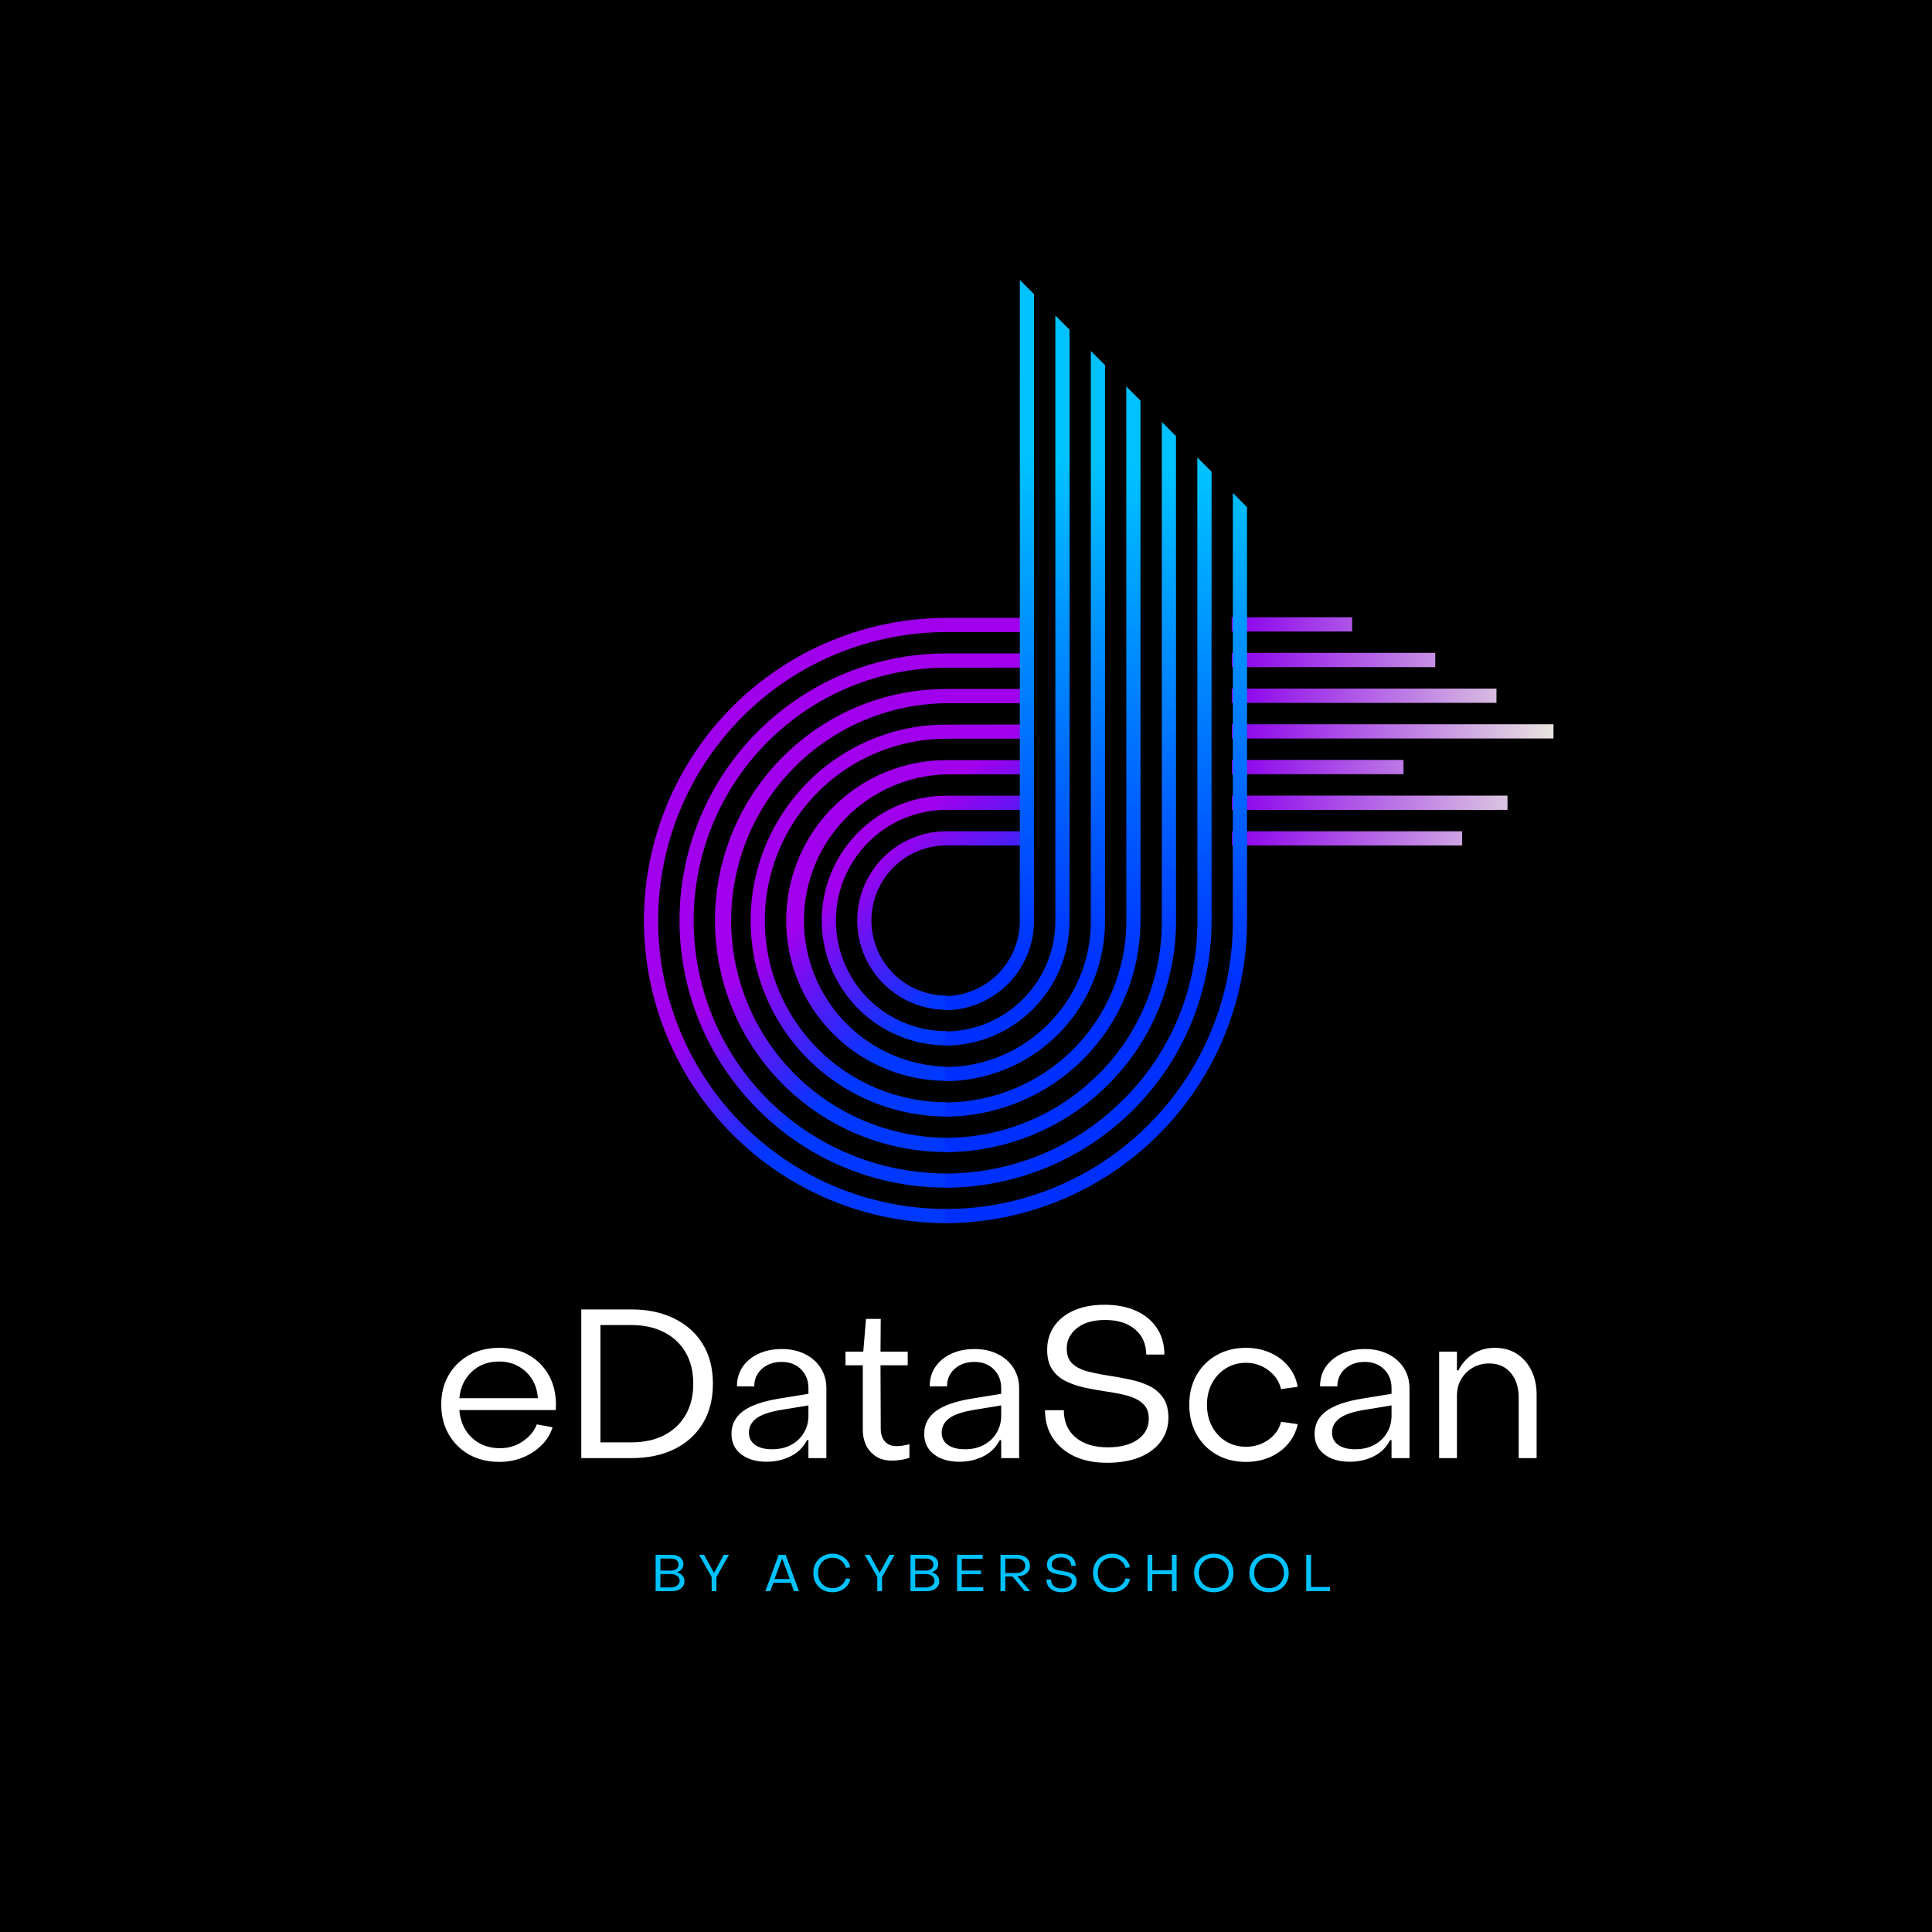
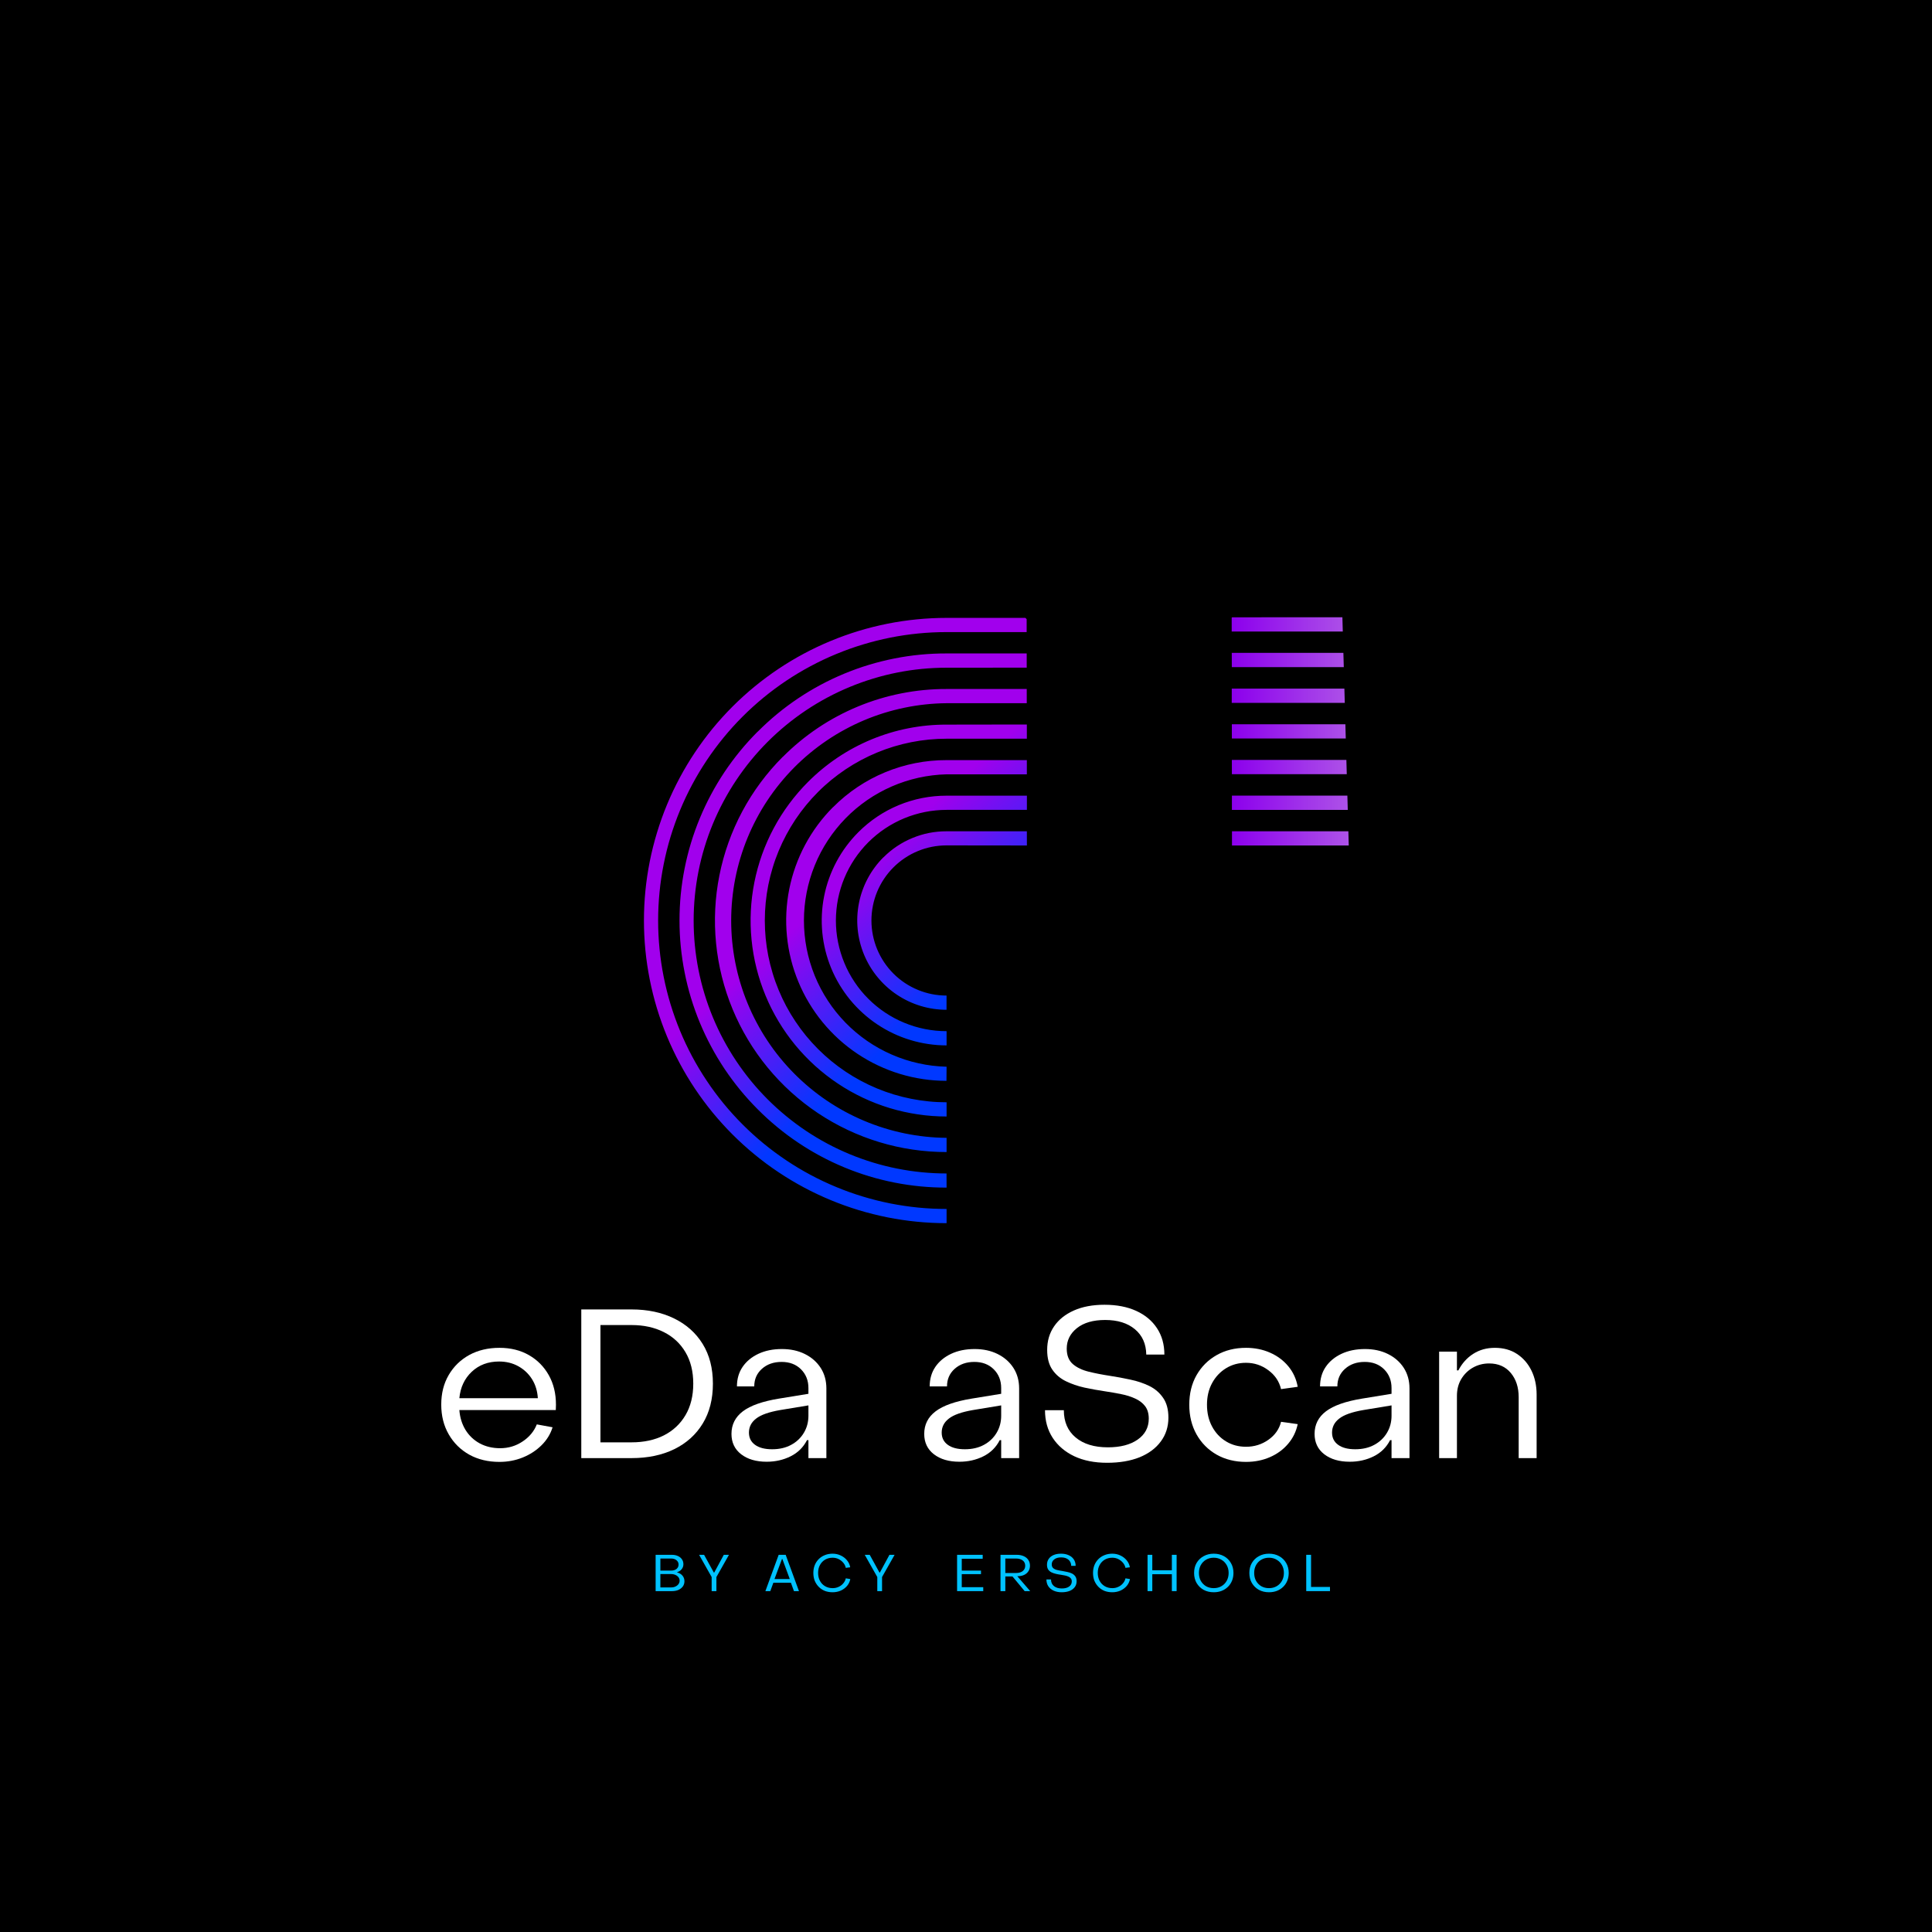
<svg xmlns="http://www.w3.org/2000/svg" width="500" zoomAndPan="magnify" viewBox="0 0 375 375" height="500" preserveAspectRatio="xMidYMid meet" version="1.0">
  <defs>
    <g />
    <clipPath id="c548f31b0c">
      <path d="M 124 119 L 200 119 L 200 238 L 124 238 Z M 124 119 " clip-rule="nonzero" />
    </clipPath>
    <clipPath id="faed699f75">
      <path d="M 171.59 249.609 L 100.445 178.465 L 179 99.906 L 250.145 171.051 Z M 171.59 249.609 " clip-rule="nonzero" />
    </clipPath>
    <clipPath id="eb277a8e40">
      <path d="M 171.59 249.609 L 100.445 178.465 L 179 99.906 L 250.145 171.051 Z M 171.59 249.609 " clip-rule="nonzero" />
    </clipPath>
    <clipPath id="dcf731c48d">
      <path d="M 156.832 151.777 C 155.512 153.102 154.293 154.512 153.18 156.016 C 152.062 157.516 151.066 159.094 150.184 160.742 C 149.301 162.391 148.547 164.098 147.914 165.859 C 147.285 167.621 146.789 169.418 146.422 171.254 C 146.059 173.086 145.828 174.938 145.738 176.809 C 145.645 178.676 145.691 180.539 145.875 182.402 C 146.059 184.266 146.375 186.102 146.832 187.918 C 147.285 189.73 147.871 191.504 148.586 193.23 C 149.301 194.961 150.141 196.625 151.102 198.23 C 152.066 199.836 153.141 201.359 154.324 202.805 C 155.512 204.25 156.801 205.602 158.184 206.859 C 159.57 208.113 161.043 209.262 162.598 210.301 C 164.152 211.34 165.777 212.262 167.469 213.059 C 169.156 213.859 170.898 214.531 172.688 215.074 C 174.48 215.617 176.301 216.023 178.148 216.297 C 180 216.574 181.859 216.711 183.73 216.711 L 183.73 213.953 C 182.574 213.953 181.422 213.898 180.27 213.781 C 179.121 213.668 177.977 213.5 176.844 213.273 C 175.711 213.047 174.594 212.77 173.484 212.434 C 172.379 212.098 171.293 211.707 170.227 211.266 C 169.16 210.824 168.113 210.328 167.098 209.785 C 166.078 209.238 165.086 208.645 164.125 208.004 C 163.164 207.359 162.238 206.672 161.344 205.941 C 160.453 205.207 159.598 204.43 158.781 203.613 C 157.965 202.797 157.188 201.941 156.453 201.047 C 155.723 200.156 155.035 199.227 154.395 198.266 C 153.75 197.305 153.156 196.316 152.613 195.297 C 152.07 194.277 151.574 193.234 151.133 192.164 C 150.691 191.098 150.301 190.012 149.969 188.906 C 149.633 187.801 149.352 186.68 149.125 185.547 C 148.902 184.414 148.73 183.27 148.617 182.121 C 148.508 180.969 148.449 179.816 148.449 178.66 C 148.449 177.508 148.508 176.352 148.621 175.203 C 148.734 174.055 148.902 172.91 149.129 171.777 C 149.355 170.645 149.637 169.523 149.973 168.418 C 150.305 167.312 150.695 166.227 151.137 165.16 C 151.582 164.09 152.074 163.047 152.621 162.027 C 153.164 161.012 153.758 160.02 154.398 159.059 C 155.043 158.098 155.73 157.172 156.465 156.277 C 157.195 155.387 157.973 154.531 158.789 153.715 C 159.605 152.895 160.461 152.121 161.355 151.387 C 162.25 150.656 163.176 149.969 164.137 149.324 C 165.098 148.684 166.09 148.09 167.105 147.547 C 168.125 147 169.172 146.508 170.238 146.066 C 171.305 145.625 172.391 145.234 173.5 144.898 C 174.605 144.566 175.723 144.285 176.859 144.059 C 177.992 143.836 179.133 143.664 180.281 143.551 C 181.434 143.438 182.586 143.383 183.742 143.383 L 199.312 143.383 L 199.309 140.625 L 183.738 140.648 C 181.238 140.641 178.766 140.875 176.312 141.359 C 173.859 141.844 171.48 142.562 169.172 143.516 C 166.863 144.473 164.668 145.645 162.594 147.035 C 160.516 148.426 158.598 150.008 156.832 151.777 Z M 166.594 161.539 C 165.754 162.383 164.977 163.281 164.266 164.238 C 163.555 165.195 162.922 166.199 162.359 167.25 C 161.797 168.301 161.316 169.387 160.914 170.512 C 160.512 171.633 160.195 172.777 159.965 173.945 C 159.73 175.113 159.586 176.293 159.527 177.484 C 159.469 178.676 159.496 179.863 159.613 181.047 C 159.73 182.234 159.934 183.406 160.223 184.562 C 160.512 185.719 160.887 186.848 161.34 187.945 C 161.797 189.047 162.332 190.109 162.945 191.133 C 163.559 192.152 164.242 193.125 164.996 194.047 C 165.754 194.969 166.574 195.828 167.457 196.629 C 168.34 197.43 169.273 198.16 170.266 198.824 C 171.258 199.484 172.289 200.07 173.367 200.582 C 174.445 201.09 175.555 201.52 176.695 201.863 C 177.836 202.211 178.996 202.473 180.172 202.645 C 181.352 202.82 182.535 202.91 183.73 202.91 L 183.73 200.148 C 183.023 200.148 182.324 200.117 181.625 200.047 C 180.922 199.977 180.227 199.875 179.539 199.738 C 178.848 199.602 178.168 199.43 177.492 199.227 C 176.82 199.023 176.156 198.785 175.508 198.516 C 174.859 198.246 174.223 197.945 173.602 197.617 C 172.98 197.285 172.379 196.922 171.793 196.531 C 171.207 196.141 170.645 195.723 170.102 195.277 C 169.555 194.832 169.035 194.359 168.539 193.859 C 168.039 193.363 167.57 192.844 167.121 192.301 C 166.676 191.754 166.258 191.191 165.867 190.605 C 165.477 190.02 165.113 189.418 164.781 188.797 C 164.449 188.176 164.148 187.543 163.883 186.891 C 163.613 186.242 163.375 185.582 163.172 184.906 C 162.965 184.234 162.797 183.555 162.66 182.863 C 162.52 182.172 162.418 181.477 162.348 180.777 C 162.281 180.078 162.246 179.375 162.246 178.672 C 162.246 177.969 162.281 177.266 162.352 176.566 C 162.418 175.867 162.523 175.172 162.66 174.48 C 162.797 173.793 162.969 173.109 163.172 172.438 C 163.375 171.762 163.613 171.102 163.883 170.453 C 164.152 169.801 164.453 169.168 164.785 168.547 C 165.117 167.926 165.477 167.324 165.867 166.738 C 166.258 166.152 166.676 165.59 167.125 165.047 C 167.57 164.5 168.043 163.98 168.539 163.484 C 169.039 162.988 169.559 162.516 170.102 162.07 C 170.645 161.621 171.211 161.203 171.797 160.812 C 172.379 160.422 172.984 160.062 173.605 159.73 C 174.227 159.398 174.859 159.098 175.512 158.828 C 176.16 158.559 176.82 158.324 177.496 158.121 C 178.168 157.914 178.852 157.746 179.539 157.609 C 180.23 157.473 180.926 157.367 181.625 157.301 C 182.324 157.23 183.027 157.195 183.73 157.195 L 199.32 157.195 L 199.32 154.441 L 183.73 154.441 C 182.137 154.438 180.559 154.59 179 154.898 C 177.438 155.207 175.922 155.664 174.449 156.273 C 172.98 156.883 171.586 157.629 170.262 158.516 C 168.941 159.402 167.719 160.41 166.594 161.539 Z M 161.707 156.648 C 160.625 157.73 159.629 158.887 158.715 160.117 C 157.805 161.348 156.988 162.637 156.27 163.984 C 155.547 165.336 154.93 166.73 154.414 168.172 C 153.898 169.613 153.492 171.086 153.191 172.586 C 152.895 174.086 152.707 175.602 152.633 177.129 C 152.559 178.656 152.594 180.184 152.746 181.707 C 152.895 183.23 153.156 184.734 153.527 186.219 C 153.898 187.703 154.379 189.152 154.965 190.566 C 155.551 191.98 156.234 193.344 157.023 194.656 C 157.809 195.969 158.688 197.215 159.656 198.398 C 160.629 199.582 161.68 200.688 162.812 201.719 C 163.945 202.746 165.148 203.684 166.422 204.535 C 167.695 205.387 169.02 206.141 170.406 206.793 C 171.789 207.449 173.211 208 174.676 208.445 C 176.141 208.891 177.629 209.223 179.141 209.449 C 180.656 209.676 182.176 209.789 183.707 209.789 L 183.73 207.051 C 182.812 207.027 181.902 206.961 180.992 206.852 C 180.086 206.742 179.184 206.586 178.293 206.387 C 177.398 206.191 176.516 205.949 175.645 205.668 C 174.777 205.383 173.922 205.059 173.082 204.691 C 172.242 204.328 171.426 203.922 170.625 203.477 C 169.824 203.031 169.051 202.551 168.297 202.031 C 167.543 201.508 166.816 200.953 166.117 200.363 C 165.418 199.773 164.75 199.152 164.109 198.496 C 163.473 197.84 162.867 197.156 162.293 196.441 C 161.719 195.73 161.184 194.988 160.684 194.223 C 160.18 193.457 159.719 192.672 159.293 191.859 C 158.867 191.051 158.484 190.223 158.137 189.375 C 157.793 188.527 157.488 187.664 157.227 186.785 C 156.965 185.91 156.746 185.023 156.57 184.125 C 156.398 183.227 156.266 182.32 156.176 181.41 C 156.09 180.5 156.043 179.586 156.043 178.672 C 156.043 177.758 156.09 176.844 156.176 175.934 C 156.266 175.023 156.398 174.117 156.574 173.219 C 156.75 172.32 156.969 171.434 157.23 170.559 C 157.492 169.68 157.793 168.82 158.141 167.973 C 158.484 167.125 158.867 166.293 159.293 165.484 C 159.719 164.676 160.184 163.887 160.684 163.121 C 161.184 162.355 161.723 161.617 162.297 160.902 C 162.867 160.188 163.473 159.504 164.113 158.848 C 164.75 158.195 165.422 157.57 166.121 156.98 C 166.82 156.391 167.547 155.836 168.297 155.316 C 169.051 154.797 169.828 154.312 170.629 153.867 C 171.426 153.422 172.246 153.02 173.086 152.652 C 173.922 152.285 174.777 151.961 175.648 151.68 C 176.52 151.395 177.402 151.156 178.293 150.957 C 179.188 150.762 180.09 150.605 180.996 150.496 C 181.906 150.383 182.816 150.316 183.73 150.297 L 199.312 150.297 L 199.309 147.539 L 183.73 147.539 C 181.684 147.535 179.656 147.73 177.652 148.125 C 175.645 148.523 173.699 149.113 171.809 149.895 C 169.918 150.676 168.125 151.637 166.426 152.777 C 164.727 153.914 163.156 155.211 161.715 156.66 Z M 147.062 142.008 C 145.863 143.207 144.723 144.465 143.648 145.777 C 142.57 147.09 141.562 148.453 140.617 149.863 C 139.676 151.277 138.805 152.73 138.004 154.23 C 137.203 155.727 136.48 157.258 135.832 158.828 C 135.18 160.398 134.609 161.996 134.117 163.617 C 133.625 165.242 133.215 166.891 132.883 168.555 C 132.551 170.219 132.305 171.898 132.137 173.586 C 131.973 175.277 131.891 176.973 131.891 178.668 C 131.891 180.367 131.973 182.059 132.141 183.75 C 132.309 185.441 132.559 187.117 132.891 188.781 C 133.219 190.449 133.633 192.094 134.125 193.719 C 134.621 195.34 135.191 196.938 135.84 198.508 C 136.492 200.074 137.219 201.609 138.02 203.105 C 138.82 204.602 139.691 206.055 140.633 207.469 C 141.578 208.879 142.59 210.242 143.664 211.555 C 144.742 212.867 145.883 214.121 147.082 215.324 C 149.484 217.738 152.098 219.895 154.926 221.789 C 157.754 223.684 160.738 225.285 163.887 226.59 C 167.031 227.895 170.273 228.875 173.613 229.535 C 176.953 230.195 180.328 230.523 183.73 230.512 L 183.719 227.77 C 182.109 227.77 180.508 227.688 178.906 227.531 C 177.309 227.375 175.719 227.137 174.145 226.824 C 172.566 226.512 171.008 226.121 169.469 225.652 C 167.934 225.188 166.422 224.645 164.934 224.031 C 163.449 223.414 162 222.73 160.582 221.973 C 159.164 221.215 157.785 220.387 156.449 219.496 C 155.113 218.602 153.824 217.645 152.582 216.625 C 151.34 215.605 150.148 214.527 149.012 213.391 C 147.875 212.254 146.797 211.066 145.777 209.824 C 144.758 208.578 143.801 207.289 142.906 205.953 C 142.016 204.617 141.188 203.238 140.43 201.82 C 139.672 200.406 138.988 198.953 138.371 197.469 C 137.758 195.984 137.215 194.473 136.75 192.934 C 136.281 191.395 135.891 189.836 135.578 188.262 C 135.266 186.684 135.031 185.094 134.871 183.496 C 134.715 181.895 134.637 180.293 134.637 178.684 C 134.637 177.078 134.715 175.473 134.871 173.875 C 135.031 172.273 135.266 170.688 135.578 169.109 C 135.895 167.531 136.281 165.977 136.75 164.438 C 137.215 162.898 137.758 161.387 138.371 159.902 C 138.988 158.414 139.676 156.965 140.434 155.547 C 141.191 154.129 142.016 152.75 142.91 151.414 C 143.801 150.078 144.758 148.789 145.777 147.547 C 146.797 146.305 147.875 145.113 149.012 143.977 C 150.148 142.84 151.34 141.762 152.582 140.742 C 153.824 139.723 155.113 138.766 156.449 137.871 C 157.789 136.98 159.164 136.152 160.582 135.395 C 162 134.637 163.453 133.953 164.938 133.336 C 166.422 132.723 167.934 132.18 169.473 131.715 C 171.012 131.246 172.566 130.855 174.145 130.543 C 175.723 130.23 177.309 129.992 178.91 129.836 C 180.508 129.68 182.113 129.602 183.723 129.602 L 199.285 129.59 L 199.281 126.832 L 183.73 126.832 C 180.324 126.824 176.949 127.148 173.609 127.809 C 170.27 128.469 167.027 129.449 163.879 130.754 C 160.734 132.055 157.746 133.656 154.918 135.551 C 152.09 137.445 149.473 139.602 147.074 142.016 Z M 171.465 166.406 C 170.859 167.012 170.305 167.652 169.797 168.34 C 169.289 169.023 168.836 169.742 168.434 170.492 C 168.031 171.246 167.688 172.02 167.402 172.824 C 167.113 173.625 166.887 174.445 166.723 175.281 C 166.555 176.117 166.453 176.961 166.41 177.812 C 166.367 178.664 166.391 179.512 166.473 180.359 C 166.555 181.211 166.703 182.047 166.91 182.875 C 167.117 183.699 167.383 184.508 167.707 185.293 C 168.035 186.082 168.418 186.84 168.855 187.574 C 169.293 188.305 169.781 189 170.324 189.656 C 170.863 190.316 171.449 190.934 172.082 191.504 C 172.711 192.078 173.383 192.602 174.09 193.074 C 174.801 193.547 175.539 193.965 176.309 194.332 C 177.078 194.695 177.871 195 178.688 195.25 C 179.504 195.496 180.332 195.684 181.176 195.809 C 182.02 195.934 182.867 195.996 183.719 195.996 L 183.723 193.238 C 182.766 193.238 181.816 193.148 180.879 192.961 C 179.938 192.773 179.027 192.496 178.145 192.129 C 177.258 191.766 176.418 191.316 175.621 190.785 C 174.828 190.254 174.09 189.648 173.414 188.973 C 172.738 188.293 172.133 187.559 171.602 186.762 C 171.07 185.965 170.621 185.125 170.254 184.242 C 169.887 183.359 169.613 182.445 169.426 181.508 C 169.238 180.57 169.145 179.621 169.145 178.664 C 169.145 177.707 169.238 176.758 169.426 175.82 C 169.613 174.883 169.887 173.969 170.254 173.086 C 170.621 172.203 171.07 171.363 171.602 170.566 C 172.133 169.77 172.738 169.035 173.414 168.359 C 174.09 167.68 174.828 167.078 175.621 166.547 C 176.418 166.012 177.258 165.562 178.145 165.199 C 179.027 164.832 179.938 164.555 180.879 164.367 C 181.816 164.184 182.766 164.09 183.723 164.09 L 199.32 164.109 L 199.312 161.352 L 183.719 161.352 C 181.422 161.348 179.211 161.781 177.09 162.66 C 174.969 163.539 173.094 164.789 171.473 166.418 Z M 151.945 146.887 C 150.379 148.449 148.941 150.121 147.621 151.895 C 146.305 153.668 145.125 155.531 144.082 157.48 C 143.039 159.43 142.145 161.445 141.402 163.527 C 140.656 165.609 140.066 167.734 139.637 169.902 C 139.203 172.07 138.934 174.258 138.824 176.465 C 138.715 178.672 138.77 180.879 138.988 183.078 C 139.203 185.277 139.582 187.449 140.117 189.594 C 140.656 191.738 141.348 193.832 142.191 195.875 C 143.039 197.918 144.031 199.887 145.168 201.781 C 146.305 203.68 147.574 205.48 148.977 207.188 C 150.379 208.898 151.898 210.492 153.535 211.977 C 155.176 213.461 156.914 214.82 158.75 216.047 C 160.59 217.273 162.508 218.359 164.508 219.305 C 166.504 220.25 168.562 221.043 170.68 221.684 C 172.793 222.324 174.945 222.809 177.133 223.129 C 179.32 223.453 181.52 223.613 183.73 223.613 L 183.73 220.855 C 182.355 220.844 180.984 220.766 179.621 220.617 C 178.254 220.473 176.898 220.258 175.551 219.98 C 174.207 219.703 172.879 219.359 171.566 218.949 C 170.254 218.543 168.969 218.07 167.703 217.535 C 166.438 217.004 165.199 216.406 163.992 215.754 C 162.785 215.098 161.613 214.387 160.473 213.617 C 159.336 212.848 158.238 212.023 157.18 211.145 C 156.125 210.27 155.109 209.344 154.145 208.367 C 153.176 207.391 152.262 206.371 151.391 205.305 C 150.523 204.242 149.711 203.137 148.953 201.992 C 148.191 200.848 147.492 199.668 146.848 198.453 C 146.203 197.242 145.621 196 145.098 194.727 C 144.574 193.457 144.113 192.164 143.719 190.852 C 143.32 189.535 142.988 188.203 142.723 186.855 C 142.457 185.508 142.258 184.152 142.121 182.785 C 141.988 181.418 141.922 180.047 141.922 178.672 C 141.922 177.297 141.988 175.93 142.125 174.562 C 142.258 173.195 142.457 171.836 142.723 170.488 C 142.992 169.141 143.32 167.809 143.719 166.496 C 144.117 165.18 144.574 163.887 145.098 162.617 C 145.621 161.348 146.203 160.105 146.848 158.891 C 147.492 157.676 148.195 156.5 148.953 155.355 C 149.715 154.207 150.527 153.105 151.395 152.039 C 152.262 150.973 153.18 149.953 154.145 148.977 C 155.113 148 156.125 147.074 157.184 146.199 C 158.242 145.32 159.34 144.5 160.477 143.73 C 161.613 142.961 162.785 142.246 163.996 141.594 C 165.203 140.938 166.438 140.344 167.703 139.809 C 168.969 139.273 170.258 138.805 171.57 138.395 C 172.883 137.988 174.211 137.645 175.555 137.367 C 176.898 137.086 178.258 136.875 179.621 136.73 C 180.988 136.582 182.359 136.504 183.73 136.492 L 199.293 136.492 L 199.289 133.734 L 183.73 133.734 C 180.777 133.727 177.852 134.008 174.957 134.582 C 172.062 135.152 169.25 136.004 166.523 137.133 C 163.797 138.266 161.207 139.648 158.754 141.293 C 156.305 142.938 154.035 144.805 151.953 146.898 Z M 124.988 178.672 C 124.988 180.598 125.082 182.516 125.27 184.43 C 125.457 186.344 125.742 188.246 126.117 190.133 C 126.492 192.02 126.957 193.883 127.516 195.727 C 128.074 197.566 128.723 199.375 129.457 201.152 C 130.195 202.93 131.016 204.668 131.922 206.363 C 132.828 208.062 133.816 209.711 134.887 211.309 C 135.957 212.91 137.102 214.453 138.32 215.941 C 139.543 217.426 140.832 218.852 142.191 220.211 C 143.551 221.57 144.977 222.863 146.465 224.082 C 147.949 225.305 149.496 226.449 151.094 227.516 C 152.695 228.586 154.344 229.574 156.039 230.48 C 157.734 231.387 159.473 232.207 161.25 232.945 C 163.027 233.68 164.836 234.328 166.68 234.887 C 168.52 235.445 170.383 235.91 172.27 236.289 C 174.156 236.664 176.059 236.945 177.973 237.133 C 179.887 237.32 181.809 237.414 183.73 237.414 L 183.73 234.66 C 181.895 234.66 180.066 234.57 178.242 234.391 C 176.418 234.211 174.605 233.941 172.805 233.586 C 171.008 233.227 169.23 232.781 167.477 232.25 C 165.723 231.719 163.996 231.102 162.305 230.398 C 160.609 229.695 158.953 228.914 157.336 228.051 C 155.719 227.188 154.148 226.242 152.625 225.227 C 151.102 224.207 149.629 223.117 148.211 221.953 C 146.793 220.789 145.438 219.559 144.141 218.262 C 142.844 216.965 141.613 215.609 140.449 214.191 C 139.289 212.773 138.195 211.305 137.18 209.777 C 136.16 208.254 135.219 206.684 134.352 205.066 C 133.488 203.449 132.707 201.793 132.004 200.102 C 131.305 198.406 130.688 196.68 130.152 194.926 C 129.621 193.172 129.176 191.395 128.82 189.598 C 128.461 187.797 128.191 185.988 128.012 184.164 C 127.832 182.336 127.742 180.508 127.742 178.676 C 127.742 176.84 127.832 175.012 128.012 173.188 C 128.191 171.363 128.461 169.551 128.82 167.75 C 129.176 165.953 129.621 164.176 130.152 162.422 C 130.688 160.668 131.305 158.941 132.004 157.25 C 132.707 155.555 133.488 153.898 134.355 152.281 C 135.219 150.664 136.16 149.094 137.18 147.57 C 138.199 146.043 139.289 144.574 140.453 143.156 C 141.613 141.738 142.844 140.383 144.141 139.086 C 145.438 137.789 146.797 136.559 148.211 135.395 C 149.629 134.23 151.102 133.141 152.625 132.121 C 154.148 131.102 155.723 130.16 157.34 129.297 C 158.957 128.434 160.609 127.648 162.305 126.949 C 164 126.246 165.723 125.629 167.48 125.098 C 169.234 124.566 171.012 124.121 172.809 123.762 C 174.605 123.406 176.418 123.137 178.242 122.957 C 180.066 122.777 181.898 122.688 183.73 122.688 L 199.273 122.688 L 199.273 119.93 L 183.73 119.93 C 181.805 119.93 179.887 120.027 177.973 120.215 C 176.055 120.402 174.156 120.684 172.27 121.059 C 170.383 121.438 168.52 121.902 166.676 122.461 C 164.836 123.02 163.027 123.668 161.25 124.402 C 159.473 125.141 157.734 125.961 156.039 126.867 C 154.344 127.773 152.695 128.762 151.094 129.832 C 149.496 130.902 147.953 132.047 146.465 133.266 C 144.977 134.484 143.555 135.777 142.191 137.137 C 140.832 138.496 139.543 139.922 138.32 141.406 C 137.102 142.895 135.957 144.438 134.887 146.039 C 133.82 147.637 132.832 149.285 131.926 150.98 C 131.02 152.68 130.195 154.414 129.461 156.191 C 128.723 157.969 128.078 159.781 127.52 161.621 C 126.961 163.461 126.492 165.324 126.117 167.211 C 125.742 169.098 125.461 171 125.27 172.914 C 125.082 174.828 124.988 176.75 124.988 178.672 Z M 124.988 178.672 " clip-rule="nonzero" />
    </clipPath>
    <linearGradient x1="-4011.2" gradientTransform="matrix(0.364, 0, 0, 0.364, 1585.117, -1138.411)" y1="3456.828" x2="-3759.28" gradientUnits="userSpaceOnUse" y2="3736.739" id="3929e41895">
      <stop stop-opacity="1" stop-color="rgb(63.1%, 0%, 92.899%)" offset="0" />
      <stop stop-opacity="1" stop-color="rgb(63.1%, 0%, 92.899%)" offset="0.25" />
      <stop stop-opacity="1" stop-color="rgb(63.1%, 0%, 92.899%)" offset="0.363" />
      <stop stop-opacity="1" stop-color="rgb(63.1%, 0%, 92.899%)" offset="0.375" />
      <stop stop-opacity="1" stop-color="rgb(63.1%, 0%, 92.899%)" offset="0.438" />
      <stop stop-opacity="1" stop-color="rgb(63.002%, 0.034%, 92.909%)" offset="0.469" />
      <stop stop-opacity="1" stop-color="rgb(61.76%, 0.465%, 93.05%)" offset="0.473" />
      <stop stop-opacity="1" stop-color="rgb(60.616%, 0.865%, 93.179%)" offset="0.477" />
      <stop stop-opacity="1" stop-color="rgb(59.471%, 1.263%, 93.307%)" offset="0.48" />
      <stop stop-opacity="1" stop-color="rgb(58.328%, 1.663%, 93.436%)" offset="0.484" />
      <stop stop-opacity="1" stop-color="rgb(57.184%, 2.061%, 93.564%)" offset="0.488" />
      <stop stop-opacity="1" stop-color="rgb(56.039%, 2.461%, 93.694%)" offset="0.492" />
      <stop stop-opacity="1" stop-color="rgb(54.895%, 2.859%, 93.822%)" offset="0.496" />
      <stop stop-opacity="1" stop-color="rgb(53.751%, 3.259%, 93.951%)" offset="0.5" />
      <stop stop-opacity="1" stop-color="rgb(52.606%, 3.658%, 94.08%)" offset="0.504" />
      <stop stop-opacity="1" stop-color="rgb(51.462%, 4.056%, 94.209%)" offset="0.508" />
      <stop stop-opacity="1" stop-color="rgb(50.317%, 4.454%, 94.337%)" offset="0.512" />
      <stop stop-opacity="1" stop-color="rgb(49.175%, 4.854%, 94.466%)" offset="0.516" />
      <stop stop-opacity="1" stop-color="rgb(48.03%, 5.252%, 94.594%)" offset="0.52" />
      <stop stop-opacity="1" stop-color="rgb(46.886%, 5.652%, 94.724%)" offset="0.523" />
      <stop stop-opacity="1" stop-color="rgb(45.741%, 6.05%, 94.852%)" offset="0.527" />
      <stop stop-opacity="1" stop-color="rgb(44.597%, 6.45%, 94.981%)" offset="0.531" />
      <stop stop-opacity="1" stop-color="rgb(43.452%, 6.848%, 95.11%)" offset="0.535" />
      <stop stop-opacity="1" stop-color="rgb(42.31%, 7.248%, 95.239%)" offset="0.539" />
      <stop stop-opacity="1" stop-color="rgb(41.165%, 7.646%, 95.367%)" offset="0.543" />
      <stop stop-opacity="1" stop-color="rgb(40.021%, 8.046%, 95.496%)" offset="0.547" />
      <stop stop-opacity="1" stop-color="rgb(38.876%, 8.444%, 95.624%)" offset="0.551" />
      <stop stop-opacity="1" stop-color="rgb(37.732%, 8.844%, 95.753%)" offset="0.555" />
      <stop stop-opacity="1" stop-color="rgb(36.588%, 9.242%, 95.882%)" offset="0.559" />
      <stop stop-opacity="1" stop-color="rgb(35.445%, 9.642%, 96.011%)" offset="0.562" />
      <stop stop-opacity="1" stop-color="rgb(34.3%, 10.04%, 96.14%)" offset="0.566" />
      <stop stop-opacity="1" stop-color="rgb(33.156%, 10.439%, 96.269%)" offset="0.57" />
      <stop stop-opacity="1" stop-color="rgb(32.011%, 10.837%, 96.397%)" offset="0.574" />
      <stop stop-opacity="1" stop-color="rgb(30.867%, 11.237%, 96.526%)" offset="0.578" />
      <stop stop-opacity="1" stop-color="rgb(29.723%, 11.635%, 96.654%)" offset="0.582" />
      <stop stop-opacity="1" stop-color="rgb(28.578%, 12.035%, 96.783%)" offset="0.586" />
      <stop stop-opacity="1" stop-color="rgb(27.434%, 12.433%, 96.912%)" offset="0.59" />
      <stop stop-opacity="1" stop-color="rgb(26.291%, 12.833%, 97.041%)" offset="0.594" />
      <stop stop-opacity="1" stop-color="rgb(25.146%, 13.231%, 97.169%)" offset="0.598" />
      <stop stop-opacity="1" stop-color="rgb(24.002%, 13.631%, 97.298%)" offset="0.602" />
      <stop stop-opacity="1" stop-color="rgb(22.858%, 14.029%, 97.426%)" offset="0.605" />
      <stop stop-opacity="1" stop-color="rgb(21.713%, 14.429%, 97.556%)" offset="0.609" />
      <stop stop-opacity="1" stop-color="rgb(20.569%, 14.827%, 97.684%)" offset="0.613" />
      <stop stop-opacity="1" stop-color="rgb(19.426%, 15.227%, 97.813%)" offset="0.617" />
      <stop stop-opacity="1" stop-color="rgb(18.282%, 15.625%, 97.942%)" offset="0.621" />
      <stop stop-opacity="1" stop-color="rgb(17.137%, 16.025%, 98.071%)" offset="0.625" />
      <stop stop-opacity="1" stop-color="rgb(15.993%, 16.423%, 98.199%)" offset="0.629" />
      <stop stop-opacity="1" stop-color="rgb(14.848%, 16.821%, 98.328%)" offset="0.633" />
      <stop stop-opacity="1" stop-color="rgb(13.704%, 17.22%, 98.456%)" offset="0.637" />
      <stop stop-opacity="1" stop-color="rgb(12.561%, 17.619%, 98.586%)" offset="0.641" />
      <stop stop-opacity="1" stop-color="rgb(11.417%, 18.018%, 98.714%)" offset="0.645" />
      <stop stop-opacity="1" stop-color="rgb(10.272%, 18.417%, 98.843%)" offset="0.648" />
      <stop stop-opacity="1" stop-color="rgb(9.128%, 18.816%, 98.972%)" offset="0.652" />
      <stop stop-opacity="1" stop-color="rgb(7.983%, 19.215%, 99.101%)" offset="0.656" />
      <stop stop-opacity="1" stop-color="rgb(6.839%, 19.614%, 99.229%)" offset="0.66" />
      <stop stop-opacity="1" stop-color="rgb(5.696%, 20.013%, 99.358%)" offset="0.664" />
      <stop stop-opacity="1" stop-color="rgb(4.552%, 20.412%, 99.486%)" offset="0.668" />
      <stop stop-opacity="1" stop-color="rgb(3.407%, 20.811%, 99.615%)" offset="0.672" />
      <stop stop-opacity="1" stop-color="rgb(2.263%, 21.21%, 99.744%)" offset="0.676" />
      <stop stop-opacity="1" stop-color="rgb(1.118%, 21.609%, 99.873%)" offset="0.68" />
      <stop stop-opacity="1" stop-color="rgb(0.558%, 21.803%, 99.936%)" offset="0.684" />
      <stop stop-opacity="1" stop-color="rgb(0%, 21.999%, 100%)" offset="0.688" />
      <stop stop-opacity="1" stop-color="rgb(0%, 21.999%, 100%)" offset="0.75" />
      <stop stop-opacity="1" stop-color="rgb(0%, 21.999%, 100%)" offset="1" />
    </linearGradient>
    <clipPath id="572ff05071">
      <path d="M 239 119 L 302 119 L 302 165 L 239 165 Z M 239 119 " clip-rule="nonzero" />
    </clipPath>
    <clipPath id="d9f03e7f7f">
      <path d="M 262.445 187.43 L 216.992 141.977 L 259.977 98.992 L 305.43 144.449 Z M 262.445 187.43 " clip-rule="nonzero" />
    </clipPath>
    <clipPath id="3f0f99aa00">
-       <path d="M 262.445 187.43 L 216.992 141.977 L 259.977 98.992 L 305.43 144.449 Z M 262.445 187.43 " clip-rule="nonzero" />
+       <path d="M 262.445 187.43 L 216.992 141.977 L 259.977 98.992 Z M 262.445 187.43 " clip-rule="nonzero" />
    </clipPath>
    <clipPath id="a594466ce0">
      <path d="M 272.414 147.504 L 239.102 147.504 L 239.109 150.27 L 272.418 150.266 Z M 239.07 122.578 L 262.453 122.578 L 262.453 119.812 L 239.07 119.816 Z M 239.094 129.492 L 278.582 129.492 L 278.582 126.723 L 239.086 126.723 Z M 239.125 161.348 L 239.125 164.113 L 283.793 164.113 L 283.805 161.355 Z M 239.109 157.203 L 292.609 157.195 L 292.605 154.434 L 239.113 154.426 Z M 239.078 136.434 L 290.465 136.422 L 290.465 133.66 L 239.086 133.656 Z M 239.102 143.344 L 301.527 143.344 L 301.531 140.578 L 239.098 140.578 Z M 239.102 143.344 " clip-rule="nonzero" />
    </clipPath>
    <linearGradient x1="-3630.181" gradientTransform="matrix(0.365, 0, 0, 0.365, 1564.182, -1031.789)" y1="3215.53" x2="-3459.068" gradientUnits="userSpaceOnUse" y2="3215.53" id="18b0b1b868">
      <stop stop-opacity="1" stop-color="rgb(54.9%, 0%, 92.899%)" offset="0" />
      <stop stop-opacity="1" stop-color="rgb(55.04%, 0.349%, 92.876%)" offset="0.004" />
      <stop stop-opacity="1" stop-color="rgb(55.182%, 0.7%, 92.854%)" offset="0.008" />
      <stop stop-opacity="1" stop-color="rgb(55.322%, 1.051%, 92.831%)" offset="0.012" />
      <stop stop-opacity="1" stop-color="rgb(55.463%, 1.402%, 92.809%)" offset="0.016" />
      <stop stop-opacity="1" stop-color="rgb(55.603%, 1.753%, 92.786%)" offset="0.02" />
      <stop stop-opacity="1" stop-color="rgb(55.745%, 2.104%, 92.763%)" offset="0.023" />
      <stop stop-opacity="1" stop-color="rgb(55.885%, 2.455%, 92.74%)" offset="0.027" />
      <stop stop-opacity="1" stop-color="rgb(56.027%, 2.806%, 92.719%)" offset="0.031" />
      <stop stop-opacity="1" stop-color="rgb(56.168%, 3.156%, 92.696%)" offset="0.035" />
      <stop stop-opacity="1" stop-color="rgb(56.31%, 3.506%, 92.673%)" offset="0.039" />
      <stop stop-opacity="1" stop-color="rgb(56.45%, 3.857%, 92.65%)" offset="0.043" />
      <stop stop-opacity="1" stop-color="rgb(56.592%, 4.208%, 92.627%)" offset="0.047" />
      <stop stop-opacity="1" stop-color="rgb(56.732%, 4.559%, 92.604%)" offset="0.051" />
      <stop stop-opacity="1" stop-color="rgb(56.874%, 4.91%, 92.583%)" offset="0.055" />
      <stop stop-opacity="1" stop-color="rgb(57.014%, 5.261%, 92.56%)" offset="0.059" />
      <stop stop-opacity="1" stop-color="rgb(57.155%, 5.612%, 92.537%)" offset="0.062" />
      <stop stop-opacity="1" stop-color="rgb(57.295%, 5.963%, 92.514%)" offset="0.066" />
      <stop stop-opacity="1" stop-color="rgb(57.437%, 6.314%, 92.491%)" offset="0.07" />
      <stop stop-opacity="1" stop-color="rgb(57.578%, 6.664%, 92.468%)" offset="0.074" />
      <stop stop-opacity="1" stop-color="rgb(57.719%, 7.014%, 92.445%)" offset="0.078" />
      <stop stop-opacity="1" stop-color="rgb(57.86%, 7.365%, 92.422%)" offset="0.082" />
      <stop stop-opacity="1" stop-color="rgb(58.002%, 7.716%, 92.401%)" offset="0.086" />
      <stop stop-opacity="1" stop-color="rgb(58.142%, 8.067%, 92.378%)" offset="0.09" />
      <stop stop-opacity="1" stop-color="rgb(58.284%, 8.418%, 92.355%)" offset="0.094" />
      <stop stop-opacity="1" stop-color="rgb(58.424%, 8.769%, 92.332%)" offset="0.098" />
      <stop stop-opacity="1" stop-color="rgb(58.566%, 9.12%, 92.31%)" offset="0.102" />
      <stop stop-opacity="1" stop-color="rgb(58.707%, 9.471%, 92.287%)" offset="0.105" />
      <stop stop-opacity="1" stop-color="rgb(58.849%, 9.822%, 92.265%)" offset="0.109" />
      <stop stop-opacity="1" stop-color="rgb(58.989%, 10.172%, 92.242%)" offset="0.113" />
      <stop stop-opacity="1" stop-color="rgb(59.129%, 10.522%, 92.22%)" offset="0.117" />
      <stop stop-opacity="1" stop-color="rgb(59.27%, 10.873%, 92.197%)" offset="0.121" />
      <stop stop-opacity="1" stop-color="rgb(59.412%, 11.224%, 92.174%)" offset="0.125" />
      <stop stop-opacity="1" stop-color="rgb(59.552%, 11.575%, 92.151%)" offset="0.129" />
      <stop stop-opacity="1" stop-color="rgb(59.694%, 11.926%, 92.13%)" offset="0.133" />
      <stop stop-opacity="1" stop-color="rgb(59.834%, 12.277%, 92.107%)" offset="0.137" />
      <stop stop-opacity="1" stop-color="rgb(59.976%, 12.628%, 92.084%)" offset="0.141" />
      <stop stop-opacity="1" stop-color="rgb(60.117%, 12.979%, 92.061%)" offset="0.145" />
      <stop stop-opacity="1" stop-color="rgb(60.258%, 13.33%, 92.038%)" offset="0.148" />
      <stop stop-opacity="1" stop-color="rgb(60.399%, 13.68%, 92.015%)" offset="0.152" />
      <stop stop-opacity="1" stop-color="rgb(60.541%, 14.03%, 91.992%)" offset="0.156" />
      <stop stop-opacity="1" stop-color="rgb(60.681%, 14.381%, 91.969%)" offset="0.16" />
      <stop stop-opacity="1" stop-color="rgb(60.822%, 14.732%, 91.948%)" offset="0.164" />
      <stop stop-opacity="1" stop-color="rgb(60.962%, 15.083%, 91.925%)" offset="0.168" />
      <stop stop-opacity="1" stop-color="rgb(61.104%, 15.434%, 91.902%)" offset="0.172" />
      <stop stop-opacity="1" stop-color="rgb(61.244%, 15.785%, 91.879%)" offset="0.176" />
      <stop stop-opacity="1" stop-color="rgb(61.386%, 16.136%, 91.856%)" offset="0.18" />
      <stop stop-opacity="1" stop-color="rgb(61.526%, 16.487%, 91.833%)" offset="0.184" />
      <stop stop-opacity="1" stop-color="rgb(61.668%, 16.838%, 91.812%)" offset="0.188" />
      <stop stop-opacity="1" stop-color="rgb(61.809%, 17.189%, 91.789%)" offset="0.191" />
      <stop stop-opacity="1" stop-color="rgb(61.951%, 17.54%, 91.766%)" offset="0.195" />
      <stop stop-opacity="1" stop-color="rgb(62.091%, 17.889%, 91.743%)" offset="0.199" />
      <stop stop-opacity="1" stop-color="rgb(62.233%, 18.24%, 91.721%)" offset="0.203" />
      <stop stop-opacity="1" stop-color="rgb(62.373%, 18.591%, 91.698%)" offset="0.207" />
      <stop stop-opacity="1" stop-color="rgb(62.515%, 18.942%, 91.676%)" offset="0.211" />
      <stop stop-opacity="1" stop-color="rgb(62.656%, 19.293%, 91.653%)" offset="0.215" />
      <stop stop-opacity="1" stop-color="rgb(62.796%, 19.644%, 91.631%)" offset="0.219" />
      <stop stop-opacity="1" stop-color="rgb(62.936%, 19.995%, 91.608%)" offset="0.223" />
      <stop stop-opacity="1" stop-color="rgb(63.078%, 20.346%, 91.585%)" offset="0.227" />
      <stop stop-opacity="1" stop-color="rgb(63.219%, 20.697%, 91.562%)" offset="0.23" />
      <stop stop-opacity="1" stop-color="rgb(63.361%, 21.048%, 91.541%)" offset="0.234" />
      <stop stop-opacity="1" stop-color="rgb(63.501%, 21.397%, 91.518%)" offset="0.238" />
      <stop stop-opacity="1" stop-color="rgb(63.643%, 21.748%, 91.495%)" offset="0.242" />
      <stop stop-opacity="1" stop-color="rgb(63.783%, 22.099%, 91.472%)" offset="0.246" />
      <stop stop-opacity="1" stop-color="rgb(63.925%, 22.45%, 91.449%)" offset="0.25" />
      <stop stop-opacity="1" stop-color="rgb(64.066%, 22.801%, 91.426%)" offset="0.254" />
      <stop stop-opacity="1" stop-color="rgb(64.207%, 23.152%, 91.403%)" offset="0.258" />
      <stop stop-opacity="1" stop-color="rgb(64.348%, 23.503%, 91.38%)" offset="0.262" />
      <stop stop-opacity="1" stop-color="rgb(64.488%, 23.854%, 91.359%)" offset="0.266" />
      <stop stop-opacity="1" stop-color="rgb(64.629%, 24.205%, 91.336%)" offset="0.27" />
      <stop stop-opacity="1" stop-color="rgb(64.771%, 24.556%, 91.313%)" offset="0.273" />
      <stop stop-opacity="1" stop-color="rgb(64.911%, 24.905%, 91.29%)" offset="0.277" />
      <stop stop-opacity="1" stop-color="rgb(65.053%, 25.256%, 91.267%)" offset="0.281" />
      <stop stop-opacity="1" stop-color="rgb(65.193%, 25.607%, 91.245%)" offset="0.285" />
      <stop stop-opacity="1" stop-color="rgb(65.335%, 25.958%, 91.223%)" offset="0.289" />
      <stop stop-opacity="1" stop-color="rgb(65.475%, 26.309%, 91.2%)" offset="0.293" />
      <stop stop-opacity="1" stop-color="rgb(65.617%, 26.66%, 91.177%)" offset="0.297" />
      <stop stop-opacity="1" stop-color="rgb(65.758%, 27.011%, 91.154%)" offset="0.301" />
      <stop stop-opacity="1" stop-color="rgb(65.9%, 27.362%, 91.132%)" offset="0.305" />
      <stop stop-opacity="1" stop-color="rgb(66.04%, 27.713%, 91.109%)" offset="0.309" />
      <stop stop-opacity="1" stop-color="rgb(66.182%, 28.064%, 91.087%)" offset="0.312" />
      <stop stop-opacity="1" stop-color="rgb(66.322%, 28.415%, 91.064%)" offset="0.316" />
      <stop stop-opacity="1" stop-color="rgb(66.463%, 28.766%, 91.042%)" offset="0.32" />
      <stop stop-opacity="1" stop-color="rgb(66.603%, 29.115%, 91.019%)" offset="0.324" />
      <stop stop-opacity="1" stop-color="rgb(66.745%, 29.466%, 90.996%)" offset="0.328" />
      <stop stop-opacity="1" stop-color="rgb(66.885%, 29.817%, 90.973%)" offset="0.332" />
      <stop stop-opacity="1" stop-color="rgb(67.027%, 30.168%, 90.95%)" offset="0.336" />
      <stop stop-opacity="1" stop-color="rgb(67.168%, 30.519%, 90.927%)" offset="0.34" />
      <stop stop-opacity="1" stop-color="rgb(67.31%, 30.87%, 90.906%)" offset="0.344" />
      <stop stop-opacity="1" stop-color="rgb(67.45%, 31.221%, 90.883%)" offset="0.348" />
      <stop stop-opacity="1" stop-color="rgb(67.592%, 31.572%, 90.86%)" offset="0.352" />
      <stop stop-opacity="1" stop-color="rgb(67.732%, 31.923%, 90.837%)" offset="0.355" />
      <stop stop-opacity="1" stop-color="rgb(67.874%, 32.274%, 90.814%)" offset="0.359" />
      <stop stop-opacity="1" stop-color="rgb(68.015%, 32.623%, 90.791%)" offset="0.363" />
      <stop stop-opacity="1" stop-color="rgb(68.155%, 32.974%, 90.77%)" offset="0.367" />
      <stop stop-opacity="1" stop-color="rgb(68.295%, 33.325%, 90.747%)" offset="0.371" />
      <stop stop-opacity="1" stop-color="rgb(68.437%, 33.676%, 90.724%)" offset="0.375" />
      <stop stop-opacity="1" stop-color="rgb(68.578%, 34.027%, 90.701%)" offset="0.379" />
      <stop stop-opacity="1" stop-color="rgb(68.719%, 34.378%, 90.678%)" offset="0.383" />
      <stop stop-opacity="1" stop-color="rgb(68.86%, 34.729%, 90.656%)" offset="0.387" />
      <stop stop-opacity="1" stop-color="rgb(69.002%, 35.08%, 90.634%)" offset="0.391" />
      <stop stop-opacity="1" stop-color="rgb(69.142%, 35.431%, 90.611%)" offset="0.395" />
      <stop stop-opacity="1" stop-color="rgb(69.284%, 35.782%, 90.588%)" offset="0.398" />
      <stop stop-opacity="1" stop-color="rgb(69.424%, 36.131%, 90.565%)" offset="0.402" />
      <stop stop-opacity="1" stop-color="rgb(69.566%, 36.482%, 90.543%)" offset="0.406" />
      <stop stop-opacity="1" stop-color="rgb(69.707%, 36.833%, 90.52%)" offset="0.41" />
      <stop stop-opacity="1" stop-color="rgb(69.849%, 37.184%, 90.497%)" offset="0.414" />
      <stop stop-opacity="1" stop-color="rgb(69.989%, 37.535%, 90.474%)" offset="0.418" />
      <stop stop-opacity="1" stop-color="rgb(70.129%, 37.886%, 90.453%)" offset="0.422" />
      <stop stop-opacity="1" stop-color="rgb(70.27%, 38.237%, 90.43%)" offset="0.426" />
      <stop stop-opacity="1" stop-color="rgb(70.412%, 38.588%, 90.407%)" offset="0.43" />
      <stop stop-opacity="1" stop-color="rgb(70.552%, 38.939%, 90.384%)" offset="0.434" />
      <stop stop-opacity="1" stop-color="rgb(70.694%, 39.29%, 90.361%)" offset="0.438" />
      <stop stop-opacity="1" stop-color="rgb(70.834%, 39.639%, 90.338%)" offset="0.441" />
      <stop stop-opacity="1" stop-color="rgb(70.976%, 39.99%, 90.317%)" offset="0.445" />
      <stop stop-opacity="1" stop-color="rgb(71.117%, 40.341%, 90.294%)" offset="0.449" />
      <stop stop-opacity="1" stop-color="rgb(71.259%, 40.692%, 90.271%)" offset="0.453" />
      <stop stop-opacity="1" stop-color="rgb(71.399%, 41.043%, 90.248%)" offset="0.457" />
      <stop stop-opacity="1" stop-color="rgb(71.541%, 41.394%, 90.225%)" offset="0.461" />
      <stop stop-opacity="1" stop-color="rgb(71.681%, 41.745%, 90.202%)" offset="0.465" />
      <stop stop-opacity="1" stop-color="rgb(71.822%, 42.096%, 90.181%)" offset="0.469" />
      <stop stop-opacity="1" stop-color="rgb(71.962%, 42.447%, 90.158%)" offset="0.473" />
      <stop stop-opacity="1" stop-color="rgb(72.104%, 42.798%, 90.135%)" offset="0.477" />
      <stop stop-opacity="1" stop-color="rgb(72.244%, 43.149%, 90.112%)" offset="0.48" />
      <stop stop-opacity="1" stop-color="rgb(72.386%, 43.5%, 90.089%)" offset="0.484" />
      <stop stop-opacity="1" stop-color="rgb(72.527%, 43.849%, 90.067%)" offset="0.488" />
      <stop stop-opacity="1" stop-color="rgb(72.668%, 44.2%, 90.044%)" offset="0.492" />
      <stop stop-opacity="1" stop-color="rgb(72.809%, 44.551%, 90.021%)" offset="0.496" />
      <stop stop-opacity="1" stop-color="rgb(72.951%, 44.902%, 89.999%)" offset="0.5" />
      <stop stop-opacity="1" stop-color="rgb(73.091%, 45.253%, 89.977%)" offset="0.504" />
      <stop stop-opacity="1" stop-color="rgb(73.233%, 45.604%, 89.954%)" offset="0.508" />
      <stop stop-opacity="1" stop-color="rgb(73.373%, 45.955%, 89.931%)" offset="0.512" />
      <stop stop-opacity="1" stop-color="rgb(73.515%, 46.306%, 89.908%)" offset="0.516" />
      <stop stop-opacity="1" stop-color="rgb(73.656%, 46.657%, 89.885%)" offset="0.52" />
      <stop stop-opacity="1" stop-color="rgb(73.796%, 47.008%, 89.864%)" offset="0.523" />
      <stop stop-opacity="1" stop-color="rgb(73.936%, 47.357%, 89.841%)" offset="0.527" />
      <stop stop-opacity="1" stop-color="rgb(74.078%, 47.708%, 89.818%)" offset="0.531" />
      <stop stop-opacity="1" stop-color="rgb(74.219%, 48.059%, 89.795%)" offset="0.535" />
      <stop stop-opacity="1" stop-color="rgb(74.361%, 48.41%, 89.772%)" offset="0.539" />
      <stop stop-opacity="1" stop-color="rgb(74.501%, 48.761%, 89.749%)" offset="0.543" />
      <stop stop-opacity="1" stop-color="rgb(74.643%, 49.112%, 89.728%)" offset="0.547" />
      <stop stop-opacity="1" stop-color="rgb(74.783%, 49.463%, 89.705%)" offset="0.551" />
      <stop stop-opacity="1" stop-color="rgb(74.925%, 49.814%, 89.682%)" offset="0.555" />
      <stop stop-opacity="1" stop-color="rgb(75.066%, 50.165%, 89.659%)" offset="0.559" />
      <stop stop-opacity="1" stop-color="rgb(75.208%, 50.516%, 89.636%)" offset="0.562" />
      <stop stop-opacity="1" stop-color="rgb(75.348%, 50.865%, 89.613%)" offset="0.566" />
      <stop stop-opacity="1" stop-color="rgb(75.488%, 51.216%, 89.59%)" offset="0.57" />
      <stop stop-opacity="1" stop-color="rgb(75.629%, 51.567%, 89.568%)" offset="0.574" />
      <stop stop-opacity="1" stop-color="rgb(75.771%, 51.918%, 89.546%)" offset="0.578" />
      <stop stop-opacity="1" stop-color="rgb(75.911%, 52.269%, 89.523%)" offset="0.582" />
      <stop stop-opacity="1" stop-color="rgb(76.053%, 52.62%, 89.5%)" offset="0.586" />
      <stop stop-opacity="1" stop-color="rgb(76.193%, 52.971%, 89.478%)" offset="0.59" />
      <stop stop-opacity="1" stop-color="rgb(76.335%, 53.322%, 89.455%)" offset="0.594" />
      <stop stop-opacity="1" stop-color="rgb(76.476%, 53.673%, 89.432%)" offset="0.598" />
      <stop stop-opacity="1" stop-color="rgb(76.617%, 54.024%, 89.41%)" offset="0.602" />
      <stop stop-opacity="1" stop-color="rgb(76.758%, 54.375%, 89.388%)" offset="0.605" />
      <stop stop-opacity="1" stop-color="rgb(76.9%, 54.726%, 89.365%)" offset="0.609" />
      <stop stop-opacity="1" stop-color="rgb(77.04%, 55.075%, 89.342%)" offset="0.613" />
      <stop stop-opacity="1" stop-color="rgb(77.182%, 55.426%, 89.319%)" offset="0.617" />
      <stop stop-opacity="1" stop-color="rgb(77.322%, 55.777%, 89.296%)" offset="0.621" />
      <stop stop-opacity="1" stop-color="rgb(77.463%, 56.128%, 89.275%)" offset="0.625" />
      <stop stop-opacity="1" stop-color="rgb(77.603%, 56.479%, 89.252%)" offset="0.629" />
      <stop stop-opacity="1" stop-color="rgb(77.745%, 56.83%, 89.229%)" offset="0.633" />
      <stop stop-opacity="1" stop-color="rgb(77.885%, 57.181%, 89.206%)" offset="0.637" />
      <stop stop-opacity="1" stop-color="rgb(78.027%, 57.532%, 89.183%)" offset="0.641" />
      <stop stop-opacity="1" stop-color="rgb(78.168%, 57.883%, 89.16%)" offset="0.645" />
      <stop stop-opacity="1" stop-color="rgb(78.31%, 58.234%, 89.139%)" offset="0.648" />
      <stop stop-opacity="1" stop-color="rgb(78.45%, 58.583%, 89.116%)" offset="0.652" />
      <stop stop-opacity="1" stop-color="rgb(78.592%, 58.934%, 89.093%)" offset="0.656" />
      <stop stop-opacity="1" stop-color="rgb(78.732%, 59.285%, 89.07%)" offset="0.66" />
      <stop stop-opacity="1" stop-color="rgb(78.874%, 59.636%, 89.047%)" offset="0.664" />
      <stop stop-opacity="1" stop-color="rgb(79.015%, 59.987%, 89.024%)" offset="0.668" />
      <stop stop-opacity="1" stop-color="rgb(79.155%, 60.338%, 89.001%)" offset="0.672" />
      <stop stop-opacity="1" stop-color="rgb(79.295%, 60.689%, 88.979%)" offset="0.676" />
      <stop stop-opacity="1" stop-color="rgb(79.437%, 61.04%, 88.957%)" offset="0.68" />
      <stop stop-opacity="1" stop-color="rgb(79.578%, 61.391%, 88.934%)" offset="0.684" />
      <stop stop-opacity="1" stop-color="rgb(79.72%, 61.742%, 88.911%)" offset="0.688" />
      <stop stop-opacity="1" stop-color="rgb(79.86%, 62.091%, 88.889%)" offset="0.691" />
      <stop stop-opacity="1" stop-color="rgb(80.002%, 62.442%, 88.866%)" offset="0.695" />
      <stop stop-opacity="1" stop-color="rgb(80.142%, 62.793%, 88.843%)" offset="0.699" />
      <stop stop-opacity="1" stop-color="rgb(80.284%, 63.144%, 88.821%)" offset="0.703" />
      <stop stop-opacity="1" stop-color="rgb(80.424%, 63.495%, 88.799%)" offset="0.707" />
      <stop stop-opacity="1" stop-color="rgb(80.566%, 63.846%, 88.776%)" offset="0.711" />
      <stop stop-opacity="1" stop-color="rgb(80.707%, 64.197%, 88.753%)" offset="0.715" />
      <stop stop-opacity="1" stop-color="rgb(80.849%, 64.548%, 88.73%)" offset="0.719" />
      <stop stop-opacity="1" stop-color="rgb(80.989%, 64.899%, 88.707%)" offset="0.723" />
      <stop stop-opacity="1" stop-color="rgb(81.129%, 65.25%, 88.686%)" offset="0.727" />
      <stop stop-opacity="1" stop-color="rgb(81.27%, 65.599%, 88.663%)" offset="0.73" />
      <stop stop-opacity="1" stop-color="rgb(81.412%, 65.95%, 88.64%)" offset="0.734" />
      <stop stop-opacity="1" stop-color="rgb(81.552%, 66.301%, 88.617%)" offset="0.738" />
      <stop stop-opacity="1" stop-color="rgb(81.694%, 66.652%, 88.594%)" offset="0.742" />
      <stop stop-opacity="1" stop-color="rgb(81.834%, 67.003%, 88.571%)" offset="0.746" />
      <stop stop-opacity="1" stop-color="rgb(81.976%, 67.354%, 88.548%)" offset="0.75" />
      <stop stop-opacity="1" stop-color="rgb(82.117%, 67.705%, 88.525%)" offset="0.754" />
      <stop stop-opacity="1" stop-color="rgb(82.259%, 68.056%, 88.504%)" offset="0.758" />
      <stop stop-opacity="1" stop-color="rgb(82.399%, 68.407%, 88.481%)" offset="0.762" />
      <stop stop-opacity="1" stop-color="rgb(82.541%, 68.758%, 88.458%)" offset="0.766" />
      <stop stop-opacity="1" stop-color="rgb(82.681%, 69.109%, 88.435%)" offset="0.77" />
      <stop stop-opacity="1" stop-color="rgb(82.822%, 69.46%, 88.412%)" offset="0.773" />
      <stop stop-opacity="1" stop-color="rgb(82.962%, 69.809%, 88.39%)" offset="0.777" />
      <stop stop-opacity="1" stop-color="rgb(83.104%, 70.16%, 88.368%)" offset="0.781" />
      <stop stop-opacity="1" stop-color="rgb(83.244%, 70.511%, 88.345%)" offset="0.785" />
      <stop stop-opacity="1" stop-color="rgb(83.386%, 70.862%, 88.322%)" offset="0.789" />
      <stop stop-opacity="1" stop-color="rgb(83.527%, 71.213%, 88.3%)" offset="0.793" />
      <stop stop-opacity="1" stop-color="rgb(83.669%, 71.564%, 88.277%)" offset="0.797" />
      <stop stop-opacity="1" stop-color="rgb(83.809%, 71.915%, 88.254%)" offset="0.801" />
      <stop stop-opacity="1" stop-color="rgb(83.951%, 72.266%, 88.232%)" offset="0.805" />
      <stop stop-opacity="1" stop-color="rgb(84.091%, 72.617%, 88.21%)" offset="0.809" />
      <stop stop-opacity="1" stop-color="rgb(84.233%, 72.968%, 88.187%)" offset="0.812" />
      <stop stop-opacity="1" stop-color="rgb(84.373%, 73.317%, 88.164%)" offset="0.816" />
      <stop stop-opacity="1" stop-color="rgb(84.515%, 73.668%, 88.141%)" offset="0.82" />
      <stop stop-opacity="1" stop-color="rgb(84.656%, 74.019%, 88.118%)" offset="0.824" />
      <stop stop-opacity="1" stop-color="rgb(84.796%, 74.37%, 88.095%)" offset="0.828" />
      <stop stop-opacity="1" stop-color="rgb(84.937%, 74.721%, 88.072%)" offset="0.832" />
      <stop stop-opacity="1" stop-color="rgb(85.078%, 75.072%, 88.051%)" offset="0.836" />
      <stop stop-opacity="1" stop-color="rgb(85.219%, 75.423%, 88.028%)" offset="0.84" />
      <stop stop-opacity="1" stop-color="rgb(85.361%, 75.774%, 88.005%)" offset="0.844" />
      <stop stop-opacity="1" stop-color="rgb(85.501%, 76.125%, 87.982%)" offset="0.848" />
      <stop stop-opacity="1" stop-color="rgb(85.643%, 76.476%, 87.959%)" offset="0.852" />
      <stop stop-opacity="1" stop-color="rgb(85.783%, 76.825%, 87.936%)" offset="0.855" />
      <stop stop-opacity="1" stop-color="rgb(85.925%, 77.176%, 87.915%)" offset="0.859" />
      <stop stop-opacity="1" stop-color="rgb(86.066%, 77.527%, 87.892%)" offset="0.863" />
      <stop stop-opacity="1" stop-color="rgb(86.208%, 77.878%, 87.869%)" offset="0.867" />
      <stop stop-opacity="1" stop-color="rgb(86.348%, 78.229%, 87.846%)" offset="0.871" />
      <stop stop-opacity="1" stop-color="rgb(86.488%, 78.58%, 87.823%)" offset="0.875" />
      <stop stop-opacity="1" stop-color="rgb(86.629%, 78.931%, 87.801%)" offset="0.879" />
      <stop stop-opacity="1" stop-color="rgb(86.771%, 79.282%, 87.779%)" offset="0.883" />
      <stop stop-opacity="1" stop-color="rgb(86.911%, 79.633%, 87.756%)" offset="0.887" />
      <stop stop-opacity="1" stop-color="rgb(87.053%, 79.984%, 87.733%)" offset="0.891" />
      <stop stop-opacity="1" stop-color="rgb(87.193%, 80.334%, 87.711%)" offset="0.895" />
      <stop stop-opacity="1" stop-color="rgb(87.335%, 80.685%, 87.688%)" offset="0.898" />
      <stop stop-opacity="1" stop-color="rgb(87.476%, 81.035%, 87.665%)" offset="0.902" />
      <stop stop-opacity="1" stop-color="rgb(87.617%, 81.386%, 87.642%)" offset="0.906" />
      <stop stop-opacity="1" stop-color="rgb(87.758%, 81.737%, 87.619%)" offset="0.91" />
      <stop stop-opacity="1" stop-color="rgb(87.9%, 82.088%, 87.598%)" offset="0.914" />
      <stop stop-opacity="1" stop-color="rgb(88.04%, 82.439%, 87.575%)" offset="0.918" />
      <stop stop-opacity="1" stop-color="rgb(88.182%, 82.79%, 87.552%)" offset="0.922" />
      <stop stop-opacity="1" stop-color="rgb(88.322%, 83.141%, 87.529%)" offset="0.926" />
      <stop stop-opacity="1" stop-color="rgb(88.463%, 83.492%, 87.506%)" offset="0.93" />
      <stop stop-opacity="1" stop-color="rgb(88.603%, 83.842%, 87.483%)" offset="0.934" />
      <stop stop-opacity="1" stop-color="rgb(88.745%, 84.193%, 87.462%)" offset="0.938" />
      <stop stop-opacity="1" stop-color="rgb(88.885%, 84.543%, 87.439%)" offset="0.941" />
      <stop stop-opacity="1" stop-color="rgb(89.027%, 84.894%, 87.416%)" offset="0.945" />
      <stop stop-opacity="1" stop-color="rgb(89.168%, 85.245%, 87.393%)" offset="0.949" />
      <stop stop-opacity="1" stop-color="rgb(89.31%, 85.596%, 87.37%)" offset="0.953" />
      <stop stop-opacity="1" stop-color="rgb(89.45%, 85.947%, 87.347%)" offset="0.957" />
      <stop stop-opacity="1" stop-color="rgb(89.592%, 86.298%, 87.326%)" offset="0.961" />
      <stop stop-opacity="1" stop-color="rgb(89.732%, 86.649%, 87.303%)" offset="0.965" />
      <stop stop-opacity="1" stop-color="rgb(89.874%, 87%, 87.28%)" offset="0.969" />
      <stop stop-opacity="1" stop-color="rgb(90.015%, 87.35%, 87.257%)" offset="0.973" />
      <stop stop-opacity="1" stop-color="rgb(90.155%, 87.701%, 87.234%)" offset="0.977" />
      <stop stop-opacity="1" stop-color="rgb(90.295%, 88.051%, 87.212%)" offset="0.98" />
      <stop stop-opacity="1" stop-color="rgb(90.437%, 88.402%, 87.189%)" offset="0.984" />
      <stop stop-opacity="1" stop-color="rgb(90.578%, 88.753%, 87.166%)" offset="0.988" />
      <stop stop-opacity="1" stop-color="rgb(90.72%, 89.104%, 87.144%)" offset="0.992" />
      <stop stop-opacity="1" stop-color="rgb(90.858%, 89.452%, 87.122%)" offset="0.996" />
      <stop stop-opacity="1" stop-color="rgb(90.999%, 89.799%, 87.099%)" offset="1" />
    </linearGradient>
    <clipPath id="d8d0e582d1">
-       <path d="M 183 54 L 243 54 L 243 238 L 183 238 Z M 183 54 " clip-rule="nonzero" />
-     </clipPath>
+       </clipPath>
    <clipPath id="f702d00c7b">
      <path d="M 195.59 249.609 L 98.754 152.77 L 197.566 53.957 L 294.402 150.797 Z M 195.59 249.609 " clip-rule="nonzero" />
    </clipPath>
    <clipPath id="f1a1dfa84a">
      <path d="M 195.59 249.609 L 98.754 152.77 L 197.566 53.957 L 294.402 150.797 Z M 195.59 249.609 " clip-rule="nonzero" />
    </clipPath>
    <clipPath id="282e555633">
      <path d="M 183.402 200.211 L 183.402 202.965 C 184.195 202.965 184.984 202.926 185.773 202.848 C 186.562 202.77 187.344 202.652 188.121 202.496 C 188.898 202.34 189.664 202.148 190.422 201.918 C 191.18 201.688 191.926 201.422 192.656 201.117 C 193.387 200.812 194.102 200.473 194.801 200.102 C 195.5 199.727 196.18 199.32 196.836 198.879 C 197.496 198.438 198.129 197.969 198.742 197.465 C 199.355 196.961 199.941 196.43 200.5 195.871 C 201.062 195.312 201.594 194.727 202.094 194.113 C 202.598 193.5 203.07 192.863 203.508 192.207 C 203.949 191.547 204.355 190.871 204.73 190.172 C 205.105 189.473 205.441 188.758 205.746 188.027 C 206.051 187.293 206.316 186.551 206.547 185.793 C 206.777 185.035 206.973 184.266 207.125 183.492 C 207.281 182.715 207.398 181.93 207.477 181.145 C 207.555 180.355 207.594 179.562 207.598 178.773 L 207.598 63.754 L 204.844 61 L 204.844 178.773 C 204.84 179.473 204.805 180.176 204.738 180.875 C 204.668 181.57 204.562 182.266 204.426 182.953 C 204.289 183.641 204.117 184.32 203.914 184.992 C 203.711 185.664 203.473 186.324 203.203 186.973 C 202.934 187.621 202.637 188.254 202.305 188.875 C 201.973 189.492 201.613 190.094 201.223 190.68 C 200.832 191.262 200.414 191.824 199.969 192.367 C 199.523 192.91 199.051 193.43 198.555 193.926 C 198.059 194.422 197.539 194.895 196.996 195.34 C 196.453 195.785 195.891 196.203 195.309 196.594 C 194.723 196.98 194.125 197.344 193.504 197.676 C 192.887 198.004 192.25 198.305 191.602 198.574 C 190.953 198.844 190.293 199.078 189.625 199.285 C 188.953 199.488 188.273 199.66 187.582 199.797 C 186.895 199.934 186.203 200.039 185.504 200.105 C 184.805 200.176 184.105 200.211 183.402 200.211 Z M 197.941 178.781 C 197.941 179.738 197.848 180.684 197.66 181.621 C 197.473 182.555 197.195 183.465 196.828 184.348 C 196.465 185.23 196.016 186.066 195.484 186.863 C 194.953 187.656 194.352 188.391 193.676 189.066 C 193 189.742 192.266 190.344 191.473 190.875 C 190.676 191.406 189.84 191.855 188.957 192.219 C 188.074 192.586 187.164 192.863 186.23 193.051 C 185.293 193.238 184.348 193.332 183.391 193.332 L 183.391 196.086 C 183.957 196.086 184.523 196.059 185.086 196 C 185.652 195.945 186.211 195.859 186.766 195.75 C 187.32 195.637 187.871 195.5 188.41 195.336 C 188.953 195.172 189.488 194.98 190.012 194.762 C 190.531 194.547 191.043 194.305 191.543 194.035 C 192.043 193.77 192.527 193.477 193 193.164 C 193.469 192.848 193.926 192.512 194.363 192.152 C 194.801 191.793 195.219 191.41 195.621 191.012 C 196.02 190.609 196.402 190.191 196.762 189.754 C 197.121 189.316 197.457 188.859 197.773 188.391 C 198.086 187.918 198.379 187.434 198.645 186.934 C 198.914 186.434 199.156 185.922 199.371 185.402 C 199.59 184.879 199.781 184.344 199.945 183.805 C 200.109 183.262 200.246 182.711 200.359 182.156 C 200.469 181.602 200.555 181.043 200.609 180.477 C 200.664 179.914 200.695 179.348 200.695 178.781 L 200.699 56.859 L 197.953 54.109 Z M 203.434 198.809 C 202.121 200.125 200.691 201.305 199.148 202.34 C 197.602 203.375 195.969 204.25 194.25 204.961 C 192.531 205.672 190.758 206.211 188.934 206.57 C 187.105 206.93 185.262 207.109 183.402 207.102 L 183.402 209.855 C 184.422 209.855 185.438 209.805 186.449 209.707 C 187.461 209.605 188.469 209.457 189.465 209.258 C 190.465 209.059 191.453 208.812 192.426 208.516 C 193.398 208.223 194.359 207.879 195.297 207.488 C 196.238 207.102 197.156 206.664 198.055 206.184 C 198.953 205.703 199.824 205.184 200.672 204.617 C 201.52 204.051 202.336 203.445 203.121 202.801 C 203.91 202.152 204.664 201.469 205.383 200.75 C 206.102 200.031 206.785 199.277 207.43 198.488 C 208.078 197.703 208.684 196.887 209.25 196.039 C 209.816 195.195 210.336 194.32 210.816 193.422 C 211.297 192.527 211.73 191.605 212.121 190.664 C 212.512 189.727 212.855 188.77 213.148 187.793 C 213.445 186.82 213.691 185.832 213.891 184.836 C 214.09 183.836 214.238 182.828 214.34 181.816 C 214.438 180.805 214.488 179.789 214.488 178.77 L 214.488 70.645 L 211.73 67.891 L 211.73 178.773 C 211.738 180.633 211.559 182.477 211.199 184.305 C 210.84 186.129 210.301 187.902 209.59 189.621 C 208.879 191.34 208.004 192.973 206.969 194.52 C 205.93 196.066 204.754 197.496 203.434 198.809 Z M 222.922 218.297 C 220.336 220.898 217.516 223.223 214.465 225.266 C 211.414 227.309 208.195 229.035 204.801 230.438 C 201.41 231.844 197.914 232.902 194.312 233.613 C 190.711 234.324 187.074 234.676 183.402 234.664 L 183.398 237.418 C 185.32 237.418 187.238 237.324 189.148 237.133 C 191.059 236.945 192.957 236.664 194.84 236.289 C 196.727 235.914 198.586 235.449 200.426 234.891 C 202.262 234.336 204.07 233.688 205.844 232.953 C 207.617 232.219 209.352 231.398 211.047 230.492 C 212.738 229.586 214.387 228.602 215.984 227.535 C 217.578 226.465 219.121 225.324 220.605 224.105 C 222.09 222.887 223.512 221.598 224.871 220.242 C 226.227 218.883 227.516 217.461 228.734 215.977 C 229.953 214.492 231.098 212.949 232.164 211.352 C 233.23 209.754 234.219 208.109 235.121 206.418 C 236.027 204.723 236.848 202.988 237.582 201.215 C 238.316 199.438 238.965 197.633 239.523 195.793 C 240.078 193.957 240.547 192.094 240.918 190.211 C 241.293 188.328 241.574 186.43 241.766 184.52 C 241.953 182.605 242.047 180.691 242.047 178.77 L 242.047 98.207 L 239.293 95.453 L 239.293 178.773 C 239.305 182.445 238.953 186.082 238.242 189.684 C 237.531 193.285 236.473 196.781 235.066 200.176 C 233.664 203.566 231.938 206.789 229.895 209.836 C 227.852 212.887 225.527 215.707 222.922 218.297 Z M 218.043 213.414 C 215.773 215.699 213.305 217.734 210.633 219.527 C 207.961 221.32 205.137 222.832 202.164 224.066 C 199.195 225.301 196.129 226.23 192.973 226.855 C 189.816 227.48 186.629 227.789 183.414 227.785 L 183.41 230.535 C 185.105 230.535 186.797 230.453 188.484 230.289 C 190.172 230.121 191.844 229.871 193.508 229.543 C 195.172 229.211 196.812 228.801 198.434 228.309 C 200.055 227.816 201.652 227.246 203.219 226.598 C 204.781 225.949 206.312 225.227 207.809 224.426 C 209.305 223.629 210.754 222.758 212.164 221.816 C 213.574 220.875 214.934 219.863 216.246 218.789 C 217.555 217.715 218.809 216.578 220.008 215.379 C 221.207 214.18 222.344 212.926 223.418 211.617 C 224.496 210.305 225.504 208.945 226.445 207.535 C 227.387 206.125 228.258 204.672 229.055 203.18 C 229.855 201.684 230.578 200.152 231.227 198.586 C 231.875 197.02 232.445 195.426 232.938 193.805 C 233.43 192.184 233.84 190.539 234.172 188.879 C 234.504 187.215 234.75 185.539 234.918 183.852 C 235.082 182.168 235.164 180.477 235.164 178.781 L 235.164 91.324 L 232.402 88.562 L 232.414 178.781 C 232.422 182 232.113 185.188 231.488 188.348 C 230.863 191.504 229.934 194.566 228.699 197.543 C 227.469 200.516 225.957 203.336 224.164 206.012 C 222.371 208.684 220.332 211.152 218.051 213.422 Z M 213.16 208.535 C 211.207 210.496 209.082 212.246 206.785 213.785 C 204.484 215.324 202.059 216.621 199.5 217.68 C 196.945 218.734 194.309 219.531 191.594 220.066 C 188.879 220.602 186.137 220.863 183.371 220.852 L 183.398 223.637 C 184.867 223.637 186.336 223.562 187.797 223.418 C 189.258 223.277 190.711 223.059 192.152 222.773 C 193.594 222.488 195.02 222.129 196.422 221.703 C 197.828 221.277 199.211 220.785 200.57 220.223 C 201.926 219.66 203.254 219.031 204.551 218.34 C 205.848 217.645 207.105 216.891 208.328 216.074 C 209.547 215.258 210.727 214.383 211.863 213.453 C 213 212.52 214.086 211.535 215.125 210.496 C 216.164 209.457 217.148 208.367 218.082 207.234 C 219.016 206.098 219.891 204.918 220.707 203.695 C 221.523 202.477 222.277 201.215 222.969 199.922 C 223.66 198.625 224.289 197.297 224.852 195.941 C 225.414 194.582 225.906 193.199 226.336 191.793 C 226.762 190.387 227.117 188.965 227.402 187.523 C 227.691 186.082 227.906 184.629 228.051 183.168 C 228.191 181.707 228.266 180.238 228.266 178.77 L 228.266 84.426 L 225.512 81.672 L 225.512 178.789 C 225.52 181.555 225.254 184.293 224.719 187.004 C 224.184 189.715 223.383 192.352 222.324 194.906 C 221.266 197.457 219.969 199.883 218.43 202.18 C 216.891 204.477 215.141 206.602 213.18 208.551 Z M 183.402 213.992 L 183.402 216.746 C 184.645 216.746 185.887 216.684 187.121 216.559 C 188.359 216.438 189.586 216.254 190.805 216.008 C 192.023 215.766 193.227 215.461 194.418 215.102 C 195.605 214.738 196.773 214.32 197.922 213.844 C 199.07 213.367 200.191 212.836 201.289 212.25 C 202.383 211.66 203.449 211.023 204.48 210.332 C 205.516 209.641 206.512 208.902 207.473 208.113 C 208.434 207.324 209.352 206.492 210.23 205.613 C 211.109 204.734 211.945 203.812 212.734 202.852 C 213.52 201.891 214.262 200.895 214.953 199.863 C 215.645 198.828 216.281 197.766 216.867 196.668 C 217.453 195.574 217.984 194.449 218.461 193.301 C 218.938 192.156 219.359 190.984 219.719 189.797 C 220.082 188.609 220.383 187.402 220.629 186.184 C 220.871 184.965 221.055 183.738 221.18 182.504 C 221.301 181.266 221.363 180.027 221.367 178.781 L 221.367 77.559 L 218.613 74.805 L 218.621 178.773 C 218.621 179.926 218.566 181.074 218.453 182.223 C 218.336 183.371 218.168 184.512 217.941 185.641 C 217.719 186.773 217.438 187.891 217.102 188.992 C 216.766 190.098 216.379 191.184 215.938 192.246 C 215.492 193.312 215 194.355 214.457 195.371 C 213.914 196.387 213.32 197.375 212.68 198.336 C 212.039 199.293 211.352 200.219 210.621 201.109 C 209.891 202 209.117 202.855 208.301 203.672 C 207.484 204.484 206.633 205.258 205.738 205.992 C 204.848 206.723 203.922 207.41 202.965 208.051 C 202.004 208.691 201.016 209.285 200 209.828 C 198.984 210.371 197.941 210.863 196.879 211.305 C 195.812 211.746 194.727 212.137 193.625 212.473 C 192.52 212.805 191.402 213.086 190.273 213.312 C 189.141 213.539 188 213.707 186.855 213.82 C 185.707 213.934 184.555 213.992 183.402 213.992 Z M 183.402 213.992 " clip-rule="nonzero" />
    </clipPath>
    <linearGradient x1="-50.472" gradientTransform="matrix(-0.257, -0.257, 0.257, -0.257, 195.547, 249.563)" y1="-13.518" x2="370.333" gradientUnits="userSpaceOnUse" y2="498.601" id="1e6a00c982">
      <stop stop-opacity="1" stop-color="rgb(0%, 18.799%, 100%)" offset="0" />
      <stop stop-opacity="1" stop-color="rgb(0%, 18.799%, 100%)" offset="0.25" />
      <stop stop-opacity="1" stop-color="rgb(0%, 18.799%, 100%)" offset="0.312" />
      <stop stop-opacity="1" stop-color="rgb(0%, 18.799%, 100%)" offset="0.32" />
      <stop stop-opacity="1" stop-color="rgb(0%, 19.113%, 100%)" offset="0.324" />
      <stop stop-opacity="1" stop-color="rgb(0%, 19.427%, 100%)" offset="0.328" />
      <stop stop-opacity="1" stop-color="rgb(0%, 19.978%, 100%)" offset="0.332" />
      <stop stop-opacity="1" stop-color="rgb(0%, 20.531%, 100%)" offset="0.336" />
      <stop stop-opacity="1" stop-color="rgb(0%, 21.082%, 100%)" offset="0.34" />
      <stop stop-opacity="1" stop-color="rgb(0%, 21.634%, 100%)" offset="0.344" />
      <stop stop-opacity="1" stop-color="rgb(0%, 22.185%, 100%)" offset="0.348" />
      <stop stop-opacity="1" stop-color="rgb(0%, 22.736%, 100%)" offset="0.352" />
      <stop stop-opacity="1" stop-color="rgb(0%, 23.286%, 100%)" offset="0.355" />
      <stop stop-opacity="1" stop-color="rgb(0%, 23.839%, 100%)" offset="0.359" />
      <stop stop-opacity="1" stop-color="rgb(0%, 24.39%, 100%)" offset="0.363" />
      <stop stop-opacity="1" stop-color="rgb(0%, 24.942%, 100%)" offset="0.367" />
      <stop stop-opacity="1" stop-color="rgb(0%, 25.493%, 100%)" offset="0.371" />
      <stop stop-opacity="1" stop-color="rgb(0%, 26.044%, 100%)" offset="0.375" />
      <stop stop-opacity="1" stop-color="rgb(0%, 26.595%, 100%)" offset="0.379" />
      <stop stop-opacity="1" stop-color="rgb(0%, 27.147%, 100%)" offset="0.383" />
      <stop stop-opacity="1" stop-color="rgb(0%, 27.698%, 100%)" offset="0.387" />
      <stop stop-opacity="1" stop-color="rgb(0%, 28.25%, 100%)" offset="0.391" />
      <stop stop-opacity="1" stop-color="rgb(0%, 28.801%, 100%)" offset="0.395" />
      <stop stop-opacity="1" stop-color="rgb(0%, 29.352%, 100%)" offset="0.398" />
      <stop stop-opacity="1" stop-color="rgb(0%, 29.903%, 100%)" offset="0.402" />
      <stop stop-opacity="1" stop-color="rgb(0%, 30.455%, 100%)" offset="0.406" />
      <stop stop-opacity="1" stop-color="rgb(0%, 31.006%, 100%)" offset="0.41" />
      <stop stop-opacity="1" stop-color="rgb(0%, 31.558%, 100%)" offset="0.414" />
      <stop stop-opacity="1" stop-color="rgb(0%, 32.109%, 100%)" offset="0.418" />
      <stop stop-opacity="1" stop-color="rgb(0%, 32.66%, 100%)" offset="0.422" />
      <stop stop-opacity="1" stop-color="rgb(0%, 33.211%, 100%)" offset="0.426" />
      <stop stop-opacity="1" stop-color="rgb(0%, 33.763%, 100%)" offset="0.43" />
      <stop stop-opacity="1" stop-color="rgb(0%, 34.314%, 100%)" offset="0.434" />
      <stop stop-opacity="1" stop-color="rgb(0%, 34.866%, 100%)" offset="0.438" />
      <stop stop-opacity="1" stop-color="rgb(0%, 35.417%, 100%)" offset="0.441" />
      <stop stop-opacity="1" stop-color="rgb(0%, 35.968%, 100%)" offset="0.445" />
      <stop stop-opacity="1" stop-color="rgb(0%, 36.519%, 100%)" offset="0.449" />
      <stop stop-opacity="1" stop-color="rgb(0%, 37.071%, 100%)" offset="0.453" />
      <stop stop-opacity="1" stop-color="rgb(0%, 37.622%, 100%)" offset="0.457" />
      <stop stop-opacity="1" stop-color="rgb(0%, 38.174%, 100%)" offset="0.461" />
      <stop stop-opacity="1" stop-color="rgb(0%, 38.725%, 100%)" offset="0.465" />
      <stop stop-opacity="1" stop-color="rgb(0%, 39.276%, 100%)" offset="0.469" />
      <stop stop-opacity="1" stop-color="rgb(0%, 39.827%, 100%)" offset="0.473" />
      <stop stop-opacity="1" stop-color="rgb(0%, 40.379%, 100%)" offset="0.477" />
      <stop stop-opacity="1" stop-color="rgb(0%, 40.93%, 100%)" offset="0.48" />
      <stop stop-opacity="1" stop-color="rgb(0%, 41.483%, 100%)" offset="0.484" />
      <stop stop-opacity="1" stop-color="rgb(0%, 42.033%, 100%)" offset="0.488" />
      <stop stop-opacity="1" stop-color="rgb(0%, 42.584%, 100%)" offset="0.492" />
      <stop stop-opacity="1" stop-color="rgb(0%, 43.135%, 100%)" offset="0.496" />
      <stop stop-opacity="1" stop-color="rgb(0%, 43.687%, 100%)" offset="0.5" />
      <stop stop-opacity="1" stop-color="rgb(0%, 44.238%, 100%)" offset="0.504" />
      <stop stop-opacity="1" stop-color="rgb(0%, 44.791%, 100%)" offset="0.508" />
      <stop stop-opacity="1" stop-color="rgb(0%, 45.341%, 100%)" offset="0.512" />
      <stop stop-opacity="1" stop-color="rgb(0%, 45.892%, 100%)" offset="0.516" />
      <stop stop-opacity="1" stop-color="rgb(0%, 46.443%, 100%)" offset="0.52" />
      <stop stop-opacity="1" stop-color="rgb(0%, 46.996%, 100%)" offset="0.523" />
      <stop stop-opacity="1" stop-color="rgb(0%, 47.546%, 100%)" offset="0.527" />
      <stop stop-opacity="1" stop-color="rgb(0%, 48.099%, 100%)" offset="0.531" />
      <stop stop-opacity="1" stop-color="rgb(0%, 48.65%, 100%)" offset="0.535" />
      <stop stop-opacity="1" stop-color="rgb(0%, 49.2%, 100%)" offset="0.539" />
      <stop stop-opacity="1" stop-color="rgb(0%, 49.751%, 100%)" offset="0.543" />
      <stop stop-opacity="1" stop-color="rgb(0%, 50.304%, 100%)" offset="0.547" />
      <stop stop-opacity="1" stop-color="rgb(0%, 50.854%, 100%)" offset="0.551" />
      <stop stop-opacity="1" stop-color="rgb(0%, 51.407%, 100%)" offset="0.555" />
      <stop stop-opacity="1" stop-color="rgb(0%, 51.958%, 100%)" offset="0.559" />
      <stop stop-opacity="1" stop-color="rgb(0%, 52.509%, 100%)" offset="0.562" />
      <stop stop-opacity="1" stop-color="rgb(0%, 53.059%, 100%)" offset="0.566" />
      <stop stop-opacity="1" stop-color="rgb(0%, 53.612%, 100%)" offset="0.57" />
      <stop stop-opacity="1" stop-color="rgb(0%, 54.163%, 100%)" offset="0.574" />
      <stop stop-opacity="1" stop-color="rgb(0%, 54.715%, 100%)" offset="0.578" />
      <stop stop-opacity="1" stop-color="rgb(0%, 55.266%, 100%)" offset="0.582" />
      <stop stop-opacity="1" stop-color="rgb(0%, 55.817%, 100%)" offset="0.586" />
      <stop stop-opacity="1" stop-color="rgb(0%, 56.367%, 100%)" offset="0.59" />
      <stop stop-opacity="1" stop-color="rgb(0%, 56.92%, 100%)" offset="0.594" />
      <stop stop-opacity="1" stop-color="rgb(0%, 57.471%, 100%)" offset="0.598" />
      <stop stop-opacity="1" stop-color="rgb(0%, 58.023%, 100%)" offset="0.602" />
      <stop stop-opacity="1" stop-color="rgb(0%, 58.574%, 100%)" offset="0.605" />
      <stop stop-opacity="1" stop-color="rgb(0%, 59.126%, 100%)" offset="0.609" />
      <stop stop-opacity="1" stop-color="rgb(0%, 59.677%, 100%)" offset="0.613" />
      <stop stop-opacity="1" stop-color="rgb(0%, 60.228%, 100%)" offset="0.617" />
      <stop stop-opacity="1" stop-color="rgb(0%, 60.779%, 100%)" offset="0.621" />
      <stop stop-opacity="1" stop-color="rgb(0%, 61.331%, 100%)" offset="0.625" />
      <stop stop-opacity="1" stop-color="rgb(0%, 61.882%, 100%)" offset="0.629" />
      <stop stop-opacity="1" stop-color="rgb(0%, 62.434%, 100%)" offset="0.633" />
      <stop stop-opacity="1" stop-color="rgb(0%, 62.985%, 100%)" offset="0.637" />
      <stop stop-opacity="1" stop-color="rgb(0%, 63.536%, 100%)" offset="0.641" />
      <stop stop-opacity="1" stop-color="rgb(0%, 64.087%, 100%)" offset="0.645" />
      <stop stop-opacity="1" stop-color="rgb(0%, 64.639%, 100%)" offset="0.648" />
      <stop stop-opacity="1" stop-color="rgb(0%, 65.19%, 100%)" offset="0.652" />
      <stop stop-opacity="1" stop-color="rgb(0%, 65.742%, 100%)" offset="0.656" />
      <stop stop-opacity="1" stop-color="rgb(0%, 66.293%, 100%)" offset="0.66" />
      <stop stop-opacity="1" stop-color="rgb(0%, 66.844%, 100%)" offset="0.664" />
      <stop stop-opacity="1" stop-color="rgb(0%, 67.395%, 100%)" offset="0.668" />
      <stop stop-opacity="1" stop-color="rgb(0%, 67.947%, 100%)" offset="0.672" />
      <stop stop-opacity="1" stop-color="rgb(0%, 68.498%, 100%)" offset="0.676" />
      <stop stop-opacity="1" stop-color="rgb(0%, 69.051%, 100%)" offset="0.68" />
      <stop stop-opacity="1" stop-color="rgb(0%, 69.601%, 100%)" offset="0.684" />
      <stop stop-opacity="1" stop-color="rgb(0%, 70.152%, 100%)" offset="0.688" />
      <stop stop-opacity="1" stop-color="rgb(0%, 70.703%, 100%)" offset="0.691" />
      <stop stop-opacity="1" stop-color="rgb(0%, 71.255%, 100%)" offset="0.695" />
      <stop stop-opacity="1" stop-color="rgb(0%, 71.806%, 100%)" offset="0.699" />
      <stop stop-opacity="1" stop-color="rgb(0%, 72.359%, 100%)" offset="0.703" />
      <stop stop-opacity="1" stop-color="rgb(0%, 72.91%, 100%)" offset="0.707" />
      <stop stop-opacity="1" stop-color="rgb(0%, 73.46%, 100%)" offset="0.711" />
      <stop stop-opacity="1" stop-color="rgb(0%, 74.011%, 100%)" offset="0.715" />
      <stop stop-opacity="1" stop-color="rgb(0%, 74.564%, 100%)" offset="0.719" />
      <stop stop-opacity="1" stop-color="rgb(0%, 75.114%, 100%)" offset="0.723" />
      <stop stop-opacity="1" stop-color="rgb(0%, 75.667%, 100%)" offset="0.727" />
      <stop stop-opacity="1" stop-color="rgb(0%, 75.882%, 100%)" offset="0.73" />
      <stop stop-opacity="1" stop-color="rgb(0%, 76.099%, 100%)" offset="0.734" />
      <stop stop-opacity="1" stop-color="rgb(0%, 76.099%, 100%)" offset="0.75" />
      <stop stop-opacity="1" stop-color="rgb(0%, 76.099%, 100%)" offset="1" />
    </linearGradient>
  </defs>
  <rect x="-37.5" width="450" fill="#ffffff" y="-37.5" height="450" fill-opacity="1" />
  <rect x="-37.5" width="450" fill="#000000" y="-37.5" height="450" fill-opacity="1" />
  <g clip-path="url(#c548f31b0c)">
    <g clip-path="url(#faed699f75)">
      <g clip-path="url(#eb277a8e40)">
        <g clip-path="url(#dcf731c48d)">
          <path fill="url(#3929e41895)" d="M 124.988 119.93 L 124.988 237.414 L 199.32 237.414 L 199.32 119.93 Z M 124.988 119.93 " fill-rule="nonzero" />
        </g>
      </g>
    </g>
  </g>
  <g clip-path="url(#572ff05071)">
    <g clip-path="url(#d9f03e7f7f)">
      <g clip-path="url(#3f0f99aa00)">
        <g clip-path="url(#a594466ce0)">
          <path fill="url(#18b0b1b868)" d="M 239.07 119.812 L 239.07 164.113 L 301.531 164.113 L 301.531 119.812 Z M 239.07 119.812 " fill-rule="nonzero" />
        </g>
      </g>
    </g>
  </g>
  <g clip-path="url(#d8d0e582d1)">
    <g clip-path="url(#f702d00c7b)">
      <g clip-path="url(#f1a1dfa84a)">
        <g clip-path="url(#282e555633)">
          <path fill="url(#1e6a00c982)" d="M 212.707 266.754 L 333.699 145.766 L 212.707 24.773 L 91.719 145.766 Z M 212.707 266.754 " fill-rule="nonzero" />
        </g>
      </g>
    </g>
  </g>
  <g fill="#ffffff" fill-opacity="1">
    <g transform="translate(83.927, 283.019)">
      <g>
        <path d="M 13.016 0.734 C 10.805 0.734 8.852 0.266 7.156 -0.672 C 5.469 -1.617 4.141 -2.93 3.172 -4.609 C 2.203 -6.285 1.719 -8.211 1.719 -10.391 C 1.719 -12.578 2.203 -14.492 3.172 -16.141 C 4.141 -17.797 5.469 -19.086 7.156 -20.016 C 8.852 -20.941 10.805 -21.406 13.016 -21.406 C 15.203 -21.406 17.113 -20.93 18.75 -19.984 C 20.383 -19.047 21.664 -17.75 22.594 -16.094 C 23.52 -14.445 23.984 -12.535 23.984 -10.359 L 23.953 -9.328 L 5.234 -9.328 C 5.348 -7.879 5.742 -6.598 6.422 -5.484 C 7.109 -4.367 8.031 -3.492 9.188 -2.859 C 10.352 -2.234 11.672 -1.922 13.141 -1.922 C 14.754 -1.922 16.211 -2.359 17.516 -3.234 C 18.828 -4.109 19.742 -5.211 20.266 -6.547 L 23.328 -5.984 C 22.922 -4.672 22.207 -3.508 21.188 -2.5 C 20.164 -1.488 18.953 -0.695 17.547 -0.125 C 16.141 0.445 14.629 0.734 13.016 0.734 Z M 5.234 -11.625 L 20.469 -11.625 C 20.383 -13.02 20.008 -14.25 19.344 -15.312 C 18.676 -16.375 17.789 -17.211 16.688 -17.828 C 15.582 -18.441 14.332 -18.75 12.938 -18.75 C 10.812 -18.75 9.047 -18.086 7.641 -16.766 C 6.234 -15.441 5.43 -13.727 5.234 -11.625 Z M 5.234 -11.625 " />
      </g>
    </g>
  </g>
  <g fill="#ffffff" fill-opacity="1">
    <g transform="translate(109.593, 283.019)">
      <g>
        <path d="M 3.234 0 L 3.234 -28.859 L 12.984 -28.859 C 16.117 -28.859 18.875 -28.273 21.25 -27.109 C 23.625 -25.953 25.473 -24.301 26.797 -22.156 C 28.117 -20.02 28.781 -17.453 28.781 -14.453 C 28.781 -11.453 28.125 -8.875 26.812 -6.719 C 25.5 -4.562 23.656 -2.898 21.281 -1.734 C 18.906 -0.578 16.141 0 12.984 0 Z M 6.953 -3.062 L 12.984 -3.062 C 15.379 -3.062 17.469 -3.508 19.25 -4.406 C 21.039 -5.312 22.441 -6.617 23.453 -8.328 C 24.461 -10.035 24.969 -12.078 24.969 -14.453 C 24.969 -16.828 24.461 -18.863 23.453 -20.562 C 22.441 -22.27 21.035 -23.57 19.234 -24.469 C 17.43 -25.375 15.348 -25.828 12.984 -25.828 L 6.953 -25.828 Z M 6.953 -3.062 " />
      </g>
    </g>
  </g>
  <g fill="#ffffff" fill-opacity="1">
    <g transform="translate(140.416, 283.019)">
      <g>
        <path d="M 8.391 0.703 C 6.348 0.703 4.695 0.219 3.438 -0.75 C 2.188 -1.719 1.562 -3.035 1.562 -4.703 C 1.562 -6.504 2.297 -7.961 3.766 -9.078 C 5.242 -10.203 7.578 -11.023 10.766 -11.547 L 16.5 -12.484 L 16.5 -13.594 C 16.5 -15.062 16.02 -16.273 15.062 -17.234 C 14.102 -18.191 12.848 -18.672 11.297 -18.672 C 9.742 -18.672 8.469 -18.223 7.469 -17.328 C 6.477 -16.441 5.984 -15.305 5.984 -13.922 L 2.625 -13.922 C 2.625 -15.367 2.988 -16.629 3.719 -17.703 C 4.457 -18.785 5.484 -19.633 6.797 -20.25 C 8.109 -20.863 9.625 -21.172 11.344 -21.172 C 13.031 -21.172 14.52 -20.848 15.812 -20.203 C 17.113 -19.555 18.133 -18.66 18.875 -17.516 C 19.613 -16.367 19.984 -15.035 19.984 -13.516 L 19.984 0 L 16.5 0 L 16.5 -3.484 L 16.219 -3.484 C 15.5 -2.086 14.438 -1.039 13.031 -0.344 C 11.633 0.352 10.086 0.703 8.391 0.703 Z M 9.453 -1.719 C 10.867 -1.719 12.102 -2.004 13.156 -2.578 C 14.207 -3.148 15.023 -3.926 15.609 -4.906 C 16.203 -5.895 16.5 -7.004 16.5 -8.234 L 16.5 -10.234 L 11.016 -9.328 C 8.828 -8.953 7.27 -8.398 6.344 -7.672 C 5.414 -6.953 4.953 -6.047 4.953 -4.953 C 4.953 -3.941 5.348 -3.148 6.141 -2.578 C 6.93 -2.004 8.035 -1.719 9.453 -1.719 Z M 9.453 -1.719 " />
      </g>
    </g>
  </g>
  <g fill="#ffffff" fill-opacity="1">
    <g transform="translate(163.093, 283.019)">
      <g>
-         <path d="M 9.984 0.484 C 8.297 0.484 6.938 -0.07 5.906 -1.188 C 4.883 -2.301 4.375 -3.758 4.375 -5.562 L 4.375 -18.016 L 1.016 -18.016 L 1.016 -20.672 L 4.469 -20.672 L 5 -27.016 L 7.859 -27.016 L 7.812 -20.672 L 13.094 -20.672 L 13.094 -18.016 L 7.812 -18.016 L 7.859 -5.688 C 7.859 -4.676 8.125 -3.863 8.656 -3.25 C 9.188 -2.633 9.914 -2.328 10.844 -2.328 C 11.227 -2.328 11.66 -2.359 12.141 -2.422 C 12.617 -2.492 13.047 -2.586 13.422 -2.703 L 13.422 -0.078 C 12.961 0.109 12.41 0.25 11.766 0.344 C 11.129 0.438 10.535 0.484 9.984 0.484 Z M 9.984 0.484 " />
-       </g>
+         </g>
    </g>
  </g>
  <g fill="#ffffff" fill-opacity="1">
    <g transform="translate(177.829, 283.019)">
      <g>
        <path d="M 8.391 0.703 C 6.348 0.703 4.695 0.219 3.438 -0.75 C 2.188 -1.719 1.562 -3.035 1.562 -4.703 C 1.562 -6.504 2.297 -7.961 3.766 -9.078 C 5.242 -10.203 7.578 -11.023 10.766 -11.547 L 16.5 -12.484 L 16.5 -13.594 C 16.5 -15.062 16.02 -16.273 15.062 -17.234 C 14.102 -18.191 12.848 -18.672 11.297 -18.672 C 9.742 -18.672 8.469 -18.223 7.469 -17.328 C 6.477 -16.441 5.984 -15.305 5.984 -13.922 L 2.625 -13.922 C 2.625 -15.367 2.988 -16.629 3.719 -17.703 C 4.457 -18.785 5.484 -19.633 6.797 -20.25 C 8.109 -20.863 9.625 -21.172 11.344 -21.172 C 13.031 -21.172 14.52 -20.848 15.812 -20.203 C 17.113 -19.555 18.133 -18.66 18.875 -17.516 C 19.613 -16.367 19.984 -15.035 19.984 -13.516 L 19.984 0 L 16.5 0 L 16.5 -3.484 L 16.219 -3.484 C 15.5 -2.086 14.438 -1.039 13.031 -0.344 C 11.633 0.352 10.086 0.703 8.391 0.703 Z M 9.453 -1.719 C 10.867 -1.719 12.102 -2.004 13.156 -2.578 C 14.207 -3.148 15.023 -3.926 15.609 -4.906 C 16.203 -5.895 16.5 -7.004 16.5 -8.234 L 16.5 -10.234 L 11.016 -9.328 C 8.828 -8.953 7.27 -8.398 6.344 -7.672 C 5.414 -6.953 4.953 -6.047 4.953 -4.953 C 4.953 -3.941 5.348 -3.148 6.141 -2.578 C 6.93 -2.004 8.035 -1.719 9.453 -1.719 Z M 9.453 -1.719 " />
      </g>
    </g>
  </g>
  <g fill="#ffffff" fill-opacity="1">
    <g transform="translate(200.506, 283.019)">
      <g>
        <path d="M 14.375 0.906 C 11.938 0.906 9.816 0.484 8.016 -0.359 C 6.223 -1.211 4.828 -2.398 3.828 -3.922 C 2.828 -5.453 2.328 -7.242 2.328 -9.297 L 5.984 -9.297 C 5.984 -7.055 6.742 -5.297 8.266 -4.016 C 9.797 -2.734 11.883 -2.094 14.531 -2.094 C 16.957 -2.094 18.883 -2.594 20.312 -3.594 C 21.75 -4.602 22.469 -5.957 22.469 -7.656 C 22.469 -8.664 22.227 -9.477 21.75 -10.094 C 21.281 -10.707 20.641 -11.195 19.828 -11.562 C 19.023 -11.938 18.113 -12.223 17.094 -12.422 C 16.07 -12.629 15 -12.816 13.875 -12.984 C 12.594 -13.172 11.297 -13.406 9.984 -13.688 C 8.68 -13.977 7.484 -14.391 6.391 -14.922 C 5.297 -15.453 4.414 -16.203 3.75 -17.172 C 3.082 -18.141 2.75 -19.414 2.75 -21 C 2.75 -22.75 3.195 -24.273 4.094 -25.578 C 4.988 -26.891 6.27 -27.914 7.938 -28.656 C 9.602 -29.395 11.582 -29.766 13.875 -29.766 C 16.25 -29.766 18.301 -29.367 20.031 -28.578 C 21.77 -27.785 23.113 -26.664 24.062 -25.219 C 25.02 -23.77 25.5 -22.062 25.5 -20.094 L 21.984 -20.094 C 21.953 -22.176 21.219 -23.816 19.781 -25.016 C 18.352 -26.211 16.426 -26.812 14 -26.812 C 11.676 -26.812 9.852 -26.285 8.531 -25.234 C 7.207 -24.18 6.547 -22.852 6.547 -21.25 C 6.547 -19.938 6.941 -18.938 7.734 -18.25 C 8.523 -17.57 9.562 -17.078 10.844 -16.766 C 12.125 -16.453 13.488 -16.188 14.938 -15.969 C 16.25 -15.77 17.57 -15.523 18.906 -15.234 C 20.25 -14.953 21.473 -14.539 22.578 -14 C 23.68 -13.457 24.57 -12.691 25.25 -11.703 C 25.938 -10.723 26.281 -9.441 26.281 -7.859 C 26.281 -6.086 25.785 -4.539 24.797 -3.219 C 23.816 -1.895 22.441 -0.875 20.672 -0.156 C 18.898 0.551 16.801 0.906 14.375 0.906 Z M 14.375 0.906 " />
      </g>
    </g>
  </g>
  <g fill="#ffffff" fill-opacity="1">
    <g transform="translate(229.119, 283.019)">
      <g>
        <path d="M 12.734 0.734 C 10.598 0.734 8.695 0.266 7.031 -0.672 C 5.375 -1.617 4.07 -2.93 3.125 -4.609 C 2.188 -6.285 1.719 -8.203 1.719 -10.359 C 1.719 -12.535 2.188 -14.445 3.125 -16.094 C 4.07 -17.75 5.367 -19.047 7.016 -19.984 C 8.672 -20.93 10.578 -21.406 12.734 -21.406 C 14.422 -21.406 15.973 -21.094 17.391 -20.469 C 18.816 -19.844 20 -18.961 20.938 -17.828 C 21.883 -16.691 22.492 -15.363 22.766 -13.844 L 19.531 -13.391 C 19.176 -14.891 18.352 -16.113 17.062 -17.062 C 15.781 -18.02 14.336 -18.5 12.734 -18.5 C 11.285 -18.5 9.988 -18.145 8.844 -17.438 C 7.695 -16.727 6.797 -15.766 6.141 -14.547 C 5.484 -13.336 5.156 -11.941 5.156 -10.359 C 5.156 -8.773 5.484 -7.367 6.141 -6.141 C 6.797 -4.91 7.695 -3.945 8.844 -3.25 C 9.988 -2.551 11.285 -2.203 12.734 -2.203 C 14.336 -2.203 15.781 -2.648 17.062 -3.547 C 18.352 -4.453 19.176 -5.617 19.531 -7.047 L 22.766 -6.594 C 22.461 -5.145 21.836 -3.867 20.891 -2.766 C 19.953 -1.66 18.781 -0.801 17.375 -0.188 C 15.969 0.426 14.422 0.734 12.734 0.734 Z M 12.734 0.734 " />
      </g>
    </g>
  </g>
  <g fill="#ffffff" fill-opacity="1">
    <g transform="translate(253.597, 283.019)">
      <g>
        <path d="M 8.391 0.703 C 6.348 0.703 4.695 0.219 3.438 -0.75 C 2.188 -1.719 1.562 -3.035 1.562 -4.703 C 1.562 -6.504 2.297 -7.961 3.766 -9.078 C 5.242 -10.203 7.578 -11.023 10.766 -11.547 L 16.5 -12.484 L 16.5 -13.594 C 16.5 -15.062 16.02 -16.273 15.062 -17.234 C 14.102 -18.191 12.848 -18.672 11.297 -18.672 C 9.742 -18.672 8.469 -18.223 7.469 -17.328 C 6.477 -16.441 5.984 -15.305 5.984 -13.922 L 2.625 -13.922 C 2.625 -15.367 2.988 -16.629 3.719 -17.703 C 4.457 -18.785 5.484 -19.633 6.797 -20.25 C 8.109 -20.863 9.625 -21.172 11.344 -21.172 C 13.031 -21.172 14.52 -20.848 15.812 -20.203 C 17.113 -19.555 18.133 -18.66 18.875 -17.516 C 19.613 -16.367 19.984 -15.035 19.984 -13.516 L 19.984 0 L 16.5 0 L 16.5 -3.484 L 16.219 -3.484 C 15.5 -2.086 14.438 -1.039 13.031 -0.344 C 11.633 0.352 10.086 0.703 8.391 0.703 Z M 9.453 -1.719 C 10.867 -1.719 12.102 -2.004 13.156 -2.578 C 14.207 -3.148 15.023 -3.926 15.609 -4.906 C 16.203 -5.895 16.5 -7.004 16.5 -8.234 L 16.5 -10.234 L 11.016 -9.328 C 8.828 -8.953 7.27 -8.398 6.344 -7.672 C 5.414 -6.953 4.953 -6.047 4.953 -4.953 C 4.953 -3.941 5.348 -3.148 6.141 -2.578 C 6.93 -2.004 8.035 -1.719 9.453 -1.719 Z M 9.453 -1.719 " />
      </g>
    </g>
  </g>
  <g fill="#ffffff" fill-opacity="1">
    <g transform="translate(276.274, 283.019)">
      <g>
        <path d="M 3.062 0 L 3.062 -20.672 L 6.516 -20.672 L 6.516 -17.031 L 6.797 -17.031 C 7.504 -18.395 8.461 -19.461 9.672 -20.234 C 10.891 -21.016 12.289 -21.406 13.875 -21.406 C 15.539 -21.406 16.973 -21.008 18.172 -20.219 C 19.379 -19.426 20.316 -18.348 20.984 -16.984 C 21.648 -15.617 21.984 -14.066 21.984 -12.328 L 21.984 0 L 18.5 0 L 18.5 -11.828 C 18.5 -13.742 17.988 -15.312 16.969 -16.531 C 15.945 -17.758 14.547 -18.375 12.766 -18.375 C 11.617 -18.375 10.566 -18.102 9.609 -17.562 C 8.66 -17.02 7.906 -16.273 7.344 -15.328 C 6.789 -14.391 6.516 -13.305 6.516 -12.078 L 6.516 0 Z M 3.062 0 " />
      </g>
    </g>
  </g>
  <g fill="#00c2ff" fill-opacity="1">
    <g transform="translate(126.46, 308.836)">
      <g>
        <path d="M 0.797 0 L 0.797 -7.047 L 3.953 -7.047 C 4.398 -7.047 4.789 -6.969 5.125 -6.812 C 5.457 -6.664 5.719 -6.453 5.906 -6.172 C 6.094 -5.898 6.188 -5.582 6.188 -5.219 C 6.188 -4.844 6.07 -4.52 5.844 -4.25 C 5.625 -3.977 5.336 -3.789 4.984 -3.688 L 4.984 -3.625 C 5.398 -3.52 5.738 -3.316 6 -3.016 C 6.258 -2.711 6.391 -2.348 6.391 -1.922 C 6.391 -1.535 6.285 -1.195 6.078 -0.906 C 5.867 -0.625 5.582 -0.398 5.219 -0.234 C 4.863 -0.078 4.441 0 3.953 0 Z M 1.719 -3.984 L 3.812 -3.984 C 4.227 -3.984 4.57 -4.086 4.844 -4.297 C 5.113 -4.516 5.25 -4.801 5.25 -5.156 C 5.25 -5.5 5.113 -5.781 4.844 -6 C 4.57 -6.219 4.227 -6.328 3.812 -6.328 L 1.719 -6.328 Z M 1.719 -0.719 L 3.797 -0.719 C 4.117 -0.719 4.398 -0.773 4.641 -0.891 C 4.891 -1.004 5.086 -1.16 5.234 -1.359 C 5.379 -1.555 5.453 -1.781 5.453 -2.031 C 5.453 -2.281 5.379 -2.5 5.234 -2.688 C 5.086 -2.883 4.891 -3.035 4.641 -3.141 C 4.398 -3.254 4.117 -3.312 3.797 -3.312 L 1.719 -3.312 Z M 1.719 -0.719 " />
      </g>
    </g>
  </g>
  <g fill="#00c2ff" fill-opacity="1">
    <g transform="translate(135.507, 308.836)">
      <g>
        <path d="M 2.625 0 L 2.625 -2.734 L 0.188 -7.047 L 1.156 -7.047 L 3.047 -3.609 L 3.125 -3.609 L 4.984 -7.047 L 5.984 -7.047 L 3.547 -2.734 L 3.547 0 Z M 2.625 0 " />
      </g>
    </g>
  </g>
  <g fill="#00c2ff" fill-opacity="1">
    <g transform="translate(143.775, 308.836)">
      <g />
    </g>
  </g>
  <g fill="#00c2ff" fill-opacity="1">
    <g transform="translate(148.374, 308.836)">
      <g>
        <path d="M 0.188 0 L 2.766 -7.047 L 4.125 -7.047 L 6.703 0 L 5.734 0 L 5.141 -1.625 L 1.734 -1.625 L 1.141 0 Z M 1.953 -2.344 L 4.922 -2.344 L 3.484 -6.234 L 3.406 -6.234 Z M 1.953 -2.344 " />
      </g>
    </g>
  </g>
  <g fill="#00c2ff" fill-opacity="1">
    <g transform="translate(157.371, 308.836)">
      <g>
        <path d="M 4.234 0.219 C 3.68 0.219 3.176 0.129 2.719 -0.047 C 2.27 -0.234 1.879 -0.492 1.547 -0.828 C 1.211 -1.172 0.953 -1.566 0.766 -2.016 C 0.586 -2.473 0.5 -2.977 0.5 -3.531 C 0.5 -4.07 0.586 -4.57 0.766 -5.031 C 0.953 -5.488 1.211 -5.883 1.547 -6.219 C 1.879 -6.551 2.27 -6.805 2.719 -6.984 C 3.176 -7.172 3.68 -7.266 4.234 -7.266 C 4.805 -7.266 5.332 -7.148 5.812 -6.922 C 6.301 -6.691 6.707 -6.379 7.031 -5.984 C 7.363 -5.586 7.57 -5.133 7.656 -4.625 L 6.797 -4.516 C 6.723 -4.879 6.562 -5.207 6.312 -5.5 C 6.062 -5.801 5.758 -6.039 5.406 -6.219 C 5.051 -6.395 4.664 -6.484 4.25 -6.484 C 3.695 -6.484 3.207 -6.359 2.781 -6.109 C 2.352 -5.859 2.02 -5.508 1.781 -5.062 C 1.539 -4.625 1.422 -4.113 1.422 -3.531 C 1.422 -2.957 1.539 -2.445 1.781 -2 C 2.02 -1.551 2.352 -1.203 2.781 -0.953 C 3.207 -0.703 3.695 -0.578 4.25 -0.578 C 4.664 -0.578 5.051 -0.66 5.406 -0.828 C 5.77 -0.992 6.07 -1.223 6.312 -1.516 C 6.562 -1.805 6.723 -2.129 6.797 -2.484 L 7.672 -2.344 C 7.586 -1.863 7.383 -1.426 7.062 -1.031 C 6.738 -0.645 6.332 -0.336 5.844 -0.109 C 5.352 0.109 4.816 0.219 4.234 0.219 Z M 4.234 0.219 " />
      </g>
    </g>
  </g>
  <g fill="#00c2ff" fill-opacity="1">
    <g transform="translate(167.658, 308.836)">
      <g>
        <path d="M 2.625 0 L 2.625 -2.734 L 0.188 -7.047 L 1.156 -7.047 L 3.047 -3.609 L 3.125 -3.609 L 4.984 -7.047 L 5.984 -7.047 L 3.547 -2.734 L 3.547 0 Z M 2.625 0 " />
      </g>
    </g>
  </g>
  <g fill="#00c2ff" fill-opacity="1">
    <g transform="translate(175.926, 308.836)">
      <g>
-         <path d="M 0.797 0 L 0.797 -7.047 L 3.953 -7.047 C 4.398 -7.047 4.789 -6.969 5.125 -6.812 C 5.457 -6.664 5.719 -6.453 5.906 -6.172 C 6.094 -5.898 6.188 -5.582 6.188 -5.219 C 6.188 -4.844 6.07 -4.52 5.844 -4.25 C 5.625 -3.977 5.336 -3.789 4.984 -3.688 L 4.984 -3.625 C 5.398 -3.52 5.738 -3.316 6 -3.016 C 6.258 -2.711 6.391 -2.348 6.391 -1.922 C 6.391 -1.535 6.285 -1.195 6.078 -0.906 C 5.867 -0.625 5.582 -0.398 5.219 -0.234 C 4.863 -0.078 4.441 0 3.953 0 Z M 1.719 -3.984 L 3.812 -3.984 C 4.227 -3.984 4.57 -4.086 4.844 -4.297 C 5.113 -4.516 5.25 -4.801 5.25 -5.156 C 5.25 -5.5 5.113 -5.781 4.844 -6 C 4.57 -6.219 4.227 -6.328 3.812 -6.328 L 1.719 -6.328 Z M 1.719 -0.719 L 3.797 -0.719 C 4.117 -0.719 4.398 -0.773 4.641 -0.891 C 4.891 -1.004 5.086 -1.16 5.234 -1.359 C 5.379 -1.555 5.453 -1.781 5.453 -2.031 C 5.453 -2.281 5.379 -2.5 5.234 -2.688 C 5.086 -2.883 4.891 -3.035 4.641 -3.141 C 4.398 -3.254 4.117 -3.312 3.797 -3.312 L 1.719 -3.312 Z M 1.719 -0.719 " />
-       </g>
+         </g>
    </g>
  </g>
  <g fill="#00c2ff" fill-opacity="1">
    <g transform="translate(184.973, 308.836)">
      <g>
        <path d="M 0.797 0 L 0.797 -7.047 L 5.766 -7.047 L 5.766 -6.281 L 1.703 -6.281 L 1.703 -3.984 L 5.438 -3.984 L 5.438 -3.297 L 1.703 -3.297 L 1.703 -0.766 L 5.875 -0.766 L 5.875 0 Z M 0.797 0 " />
      </g>
    </g>
  </g>
  <g fill="#00c2ff" fill-opacity="1">
    <g transform="translate(193.4, 308.836)">
      <g>
        <path d="M 0.797 0 L 0.797 -7.047 L 3.938 -7.047 C 4.469 -7.047 4.926 -6.957 5.312 -6.781 C 5.695 -6.613 5.992 -6.367 6.203 -6.047 C 6.41 -5.734 6.516 -5.363 6.516 -4.938 C 6.516 -4.539 6.422 -4.191 6.234 -3.891 C 6.055 -3.598 5.801 -3.363 5.469 -3.188 C 5.145 -3.02 4.766 -2.926 4.328 -2.906 L 4.062 -2.891 L 6.562 0 L 5.484 0 L 3.125 -2.844 L 1.734 -2.844 L 1.734 0 Z M 1.734 -3.516 L 3.812 -3.516 C 4.352 -3.516 4.785 -3.641 5.109 -3.891 C 5.43 -4.148 5.594 -4.492 5.594 -4.922 C 5.594 -5.367 5.43 -5.711 5.109 -5.953 C 4.785 -6.203 4.352 -6.328 3.812 -6.328 L 1.734 -6.328 Z M 1.734 -3.516 " />
      </g>
    </g>
  </g>
  <g fill="#00c2ff" fill-opacity="1">
    <g transform="translate(202.548, 308.836)">
      <g>
        <path d="M 3.516 0.219 C 2.922 0.219 2.398 0.113 1.953 -0.094 C 1.516 -0.301 1.172 -0.586 0.922 -0.953 C 0.68 -1.328 0.562 -1.766 0.562 -2.266 L 1.453 -2.266 C 1.453 -1.723 1.641 -1.297 2.016 -0.984 C 2.391 -0.672 2.898 -0.516 3.547 -0.516 C 4.141 -0.516 4.609 -0.633 4.953 -0.875 C 5.305 -1.125 5.484 -1.457 5.484 -1.875 C 5.484 -2.113 5.426 -2.305 5.312 -2.453 C 5.195 -2.609 5.039 -2.727 4.844 -2.812 C 4.645 -2.906 4.422 -2.977 4.172 -3.031 C 3.922 -3.082 3.66 -3.129 3.391 -3.172 C 3.078 -3.211 2.758 -3.27 2.438 -3.344 C 2.113 -3.414 1.816 -3.516 1.547 -3.641 C 1.285 -3.773 1.07 -3.957 0.906 -4.188 C 0.75 -4.426 0.672 -4.738 0.672 -5.125 C 0.672 -5.551 0.781 -5.926 1 -6.25 C 1.219 -6.57 1.531 -6.82 1.938 -7 C 2.344 -7.176 2.828 -7.266 3.391 -7.266 C 3.973 -7.266 4.473 -7.164 4.891 -6.969 C 5.316 -6.781 5.645 -6.508 5.875 -6.156 C 6.113 -5.801 6.234 -5.383 6.234 -4.906 L 5.375 -4.906 C 5.363 -5.414 5.18 -5.816 4.828 -6.109 C 4.484 -6.398 4.016 -6.547 3.422 -6.547 C 2.848 -6.547 2.398 -6.414 2.078 -6.156 C 1.754 -5.906 1.594 -5.582 1.594 -5.188 C 1.594 -4.863 1.691 -4.617 1.891 -4.453 C 2.086 -4.285 2.344 -4.164 2.656 -4.094 C 2.969 -4.02 3.301 -3.957 3.656 -3.906 C 3.969 -3.852 4.285 -3.789 4.609 -3.719 C 4.941 -3.656 5.242 -3.555 5.516 -3.422 C 5.785 -3.285 6.004 -3.098 6.172 -2.859 C 6.336 -2.617 6.422 -2.305 6.422 -1.922 C 6.422 -1.484 6.301 -1.102 6.062 -0.781 C 5.82 -0.457 5.484 -0.207 5.047 -0.031 C 4.617 0.133 4.109 0.219 3.516 0.219 Z M 3.516 0.219 " />
      </g>
    </g>
  </g>
  <g fill="#00c2ff" fill-opacity="1">
    <g transform="translate(211.655, 308.836)">
      <g>
        <path d="M 4.234 0.219 C 3.68 0.219 3.176 0.129 2.719 -0.047 C 2.27 -0.234 1.879 -0.492 1.547 -0.828 C 1.211 -1.172 0.953 -1.566 0.766 -2.016 C 0.586 -2.473 0.5 -2.977 0.5 -3.531 C 0.5 -4.07 0.586 -4.57 0.766 -5.031 C 0.953 -5.488 1.211 -5.883 1.547 -6.219 C 1.879 -6.551 2.27 -6.805 2.719 -6.984 C 3.176 -7.172 3.68 -7.266 4.234 -7.266 C 4.805 -7.266 5.332 -7.148 5.812 -6.922 C 6.301 -6.691 6.707 -6.379 7.031 -5.984 C 7.363 -5.586 7.57 -5.133 7.656 -4.625 L 6.797 -4.516 C 6.723 -4.879 6.562 -5.207 6.312 -5.5 C 6.062 -5.801 5.758 -6.039 5.406 -6.219 C 5.051 -6.395 4.664 -6.484 4.25 -6.484 C 3.695 -6.484 3.207 -6.359 2.781 -6.109 C 2.352 -5.859 2.02 -5.508 1.781 -5.062 C 1.539 -4.625 1.422 -4.113 1.422 -3.531 C 1.422 -2.957 1.539 -2.445 1.781 -2 C 2.02 -1.551 2.352 -1.203 2.781 -0.953 C 3.207 -0.703 3.695 -0.578 4.25 -0.578 C 4.664 -0.578 5.051 -0.66 5.406 -0.828 C 5.77 -0.992 6.07 -1.223 6.312 -1.516 C 6.562 -1.805 6.723 -2.129 6.797 -2.484 L 7.672 -2.344 C 7.586 -1.863 7.383 -1.426 7.062 -1.031 C 6.738 -0.645 6.332 -0.336 5.844 -0.109 C 5.352 0.109 4.816 0.219 4.234 0.219 Z M 4.234 0.219 " />
      </g>
    </g>
  </g>
  <g fill="#00c2ff" fill-opacity="1">
    <g transform="translate(221.942, 308.836)">
      <g>
        <path d="M 0.797 0 L 0.797 -7.047 L 1.719 -7.047 L 1.719 -4.047 L 5.516 -4.047 L 5.516 -7.047 L 6.438 -7.047 L 6.438 0 L 5.516 0 L 5.516 -3.281 L 1.719 -3.281 L 1.719 0 Z M 0.797 0 " />
      </g>
    </g>
  </g>
  <g fill="#00c2ff" fill-opacity="1">
    <g transform="translate(231.289, 308.836)">
      <g>
        <path d="M 4.297 0.219 C 3.555 0.219 2.898 0.062 2.328 -0.25 C 1.754 -0.57 1.301 -1.016 0.969 -1.578 C 0.645 -2.141 0.484 -2.789 0.484 -3.531 C 0.484 -4.27 0.645 -4.914 0.969 -5.469 C 1.301 -6.031 1.754 -6.469 2.328 -6.781 C 2.898 -7.102 3.555 -7.266 4.297 -7.266 C 5.047 -7.266 5.707 -7.102 6.281 -6.781 C 6.852 -6.469 7.301 -6.031 7.625 -5.469 C 7.957 -4.914 8.125 -4.27 8.125 -3.531 C 8.125 -2.977 8.031 -2.473 7.844 -2.016 C 7.656 -1.555 7.391 -1.16 7.047 -0.828 C 6.703 -0.492 6.297 -0.234 5.828 -0.047 C 5.367 0.129 4.859 0.219 4.297 0.219 Z M 4.297 -0.578 C 4.859 -0.578 5.352 -0.703 5.781 -0.953 C 6.219 -1.203 6.562 -1.551 6.812 -2 C 7.062 -2.445 7.188 -2.957 7.188 -3.531 C 7.188 -4.102 7.062 -4.609 6.812 -5.047 C 6.562 -5.492 6.219 -5.844 5.781 -6.094 C 5.352 -6.352 4.859 -6.484 4.297 -6.484 C 3.734 -6.484 3.234 -6.352 2.797 -6.094 C 2.367 -5.844 2.031 -5.492 1.781 -5.047 C 1.539 -4.609 1.422 -4.102 1.422 -3.531 C 1.422 -2.957 1.539 -2.445 1.781 -2 C 2.031 -1.562 2.367 -1.211 2.797 -0.953 C 3.234 -0.703 3.734 -0.578 4.297 -0.578 Z M 4.297 -0.578 " />
      </g>
    </g>
  </g>
  <g fill="#00c2ff" fill-opacity="1">
    <g transform="translate(242.015, 308.836)">
      <g>
        <path d="M 4.297 0.219 C 3.555 0.219 2.898 0.062 2.328 -0.25 C 1.754 -0.57 1.301 -1.016 0.969 -1.578 C 0.645 -2.141 0.484 -2.789 0.484 -3.531 C 0.484 -4.27 0.645 -4.914 0.969 -5.469 C 1.301 -6.031 1.754 -6.469 2.328 -6.781 C 2.898 -7.102 3.555 -7.266 4.297 -7.266 C 5.047 -7.266 5.707 -7.102 6.281 -6.781 C 6.852 -6.469 7.301 -6.031 7.625 -5.469 C 7.957 -4.914 8.125 -4.27 8.125 -3.531 C 8.125 -2.977 8.031 -2.473 7.844 -2.016 C 7.656 -1.555 7.391 -1.16 7.047 -0.828 C 6.703 -0.492 6.297 -0.234 5.828 -0.047 C 5.367 0.129 4.859 0.219 4.297 0.219 Z M 4.297 -0.578 C 4.859 -0.578 5.352 -0.703 5.781 -0.953 C 6.219 -1.203 6.562 -1.551 6.812 -2 C 7.062 -2.445 7.188 -2.957 7.188 -3.531 C 7.188 -4.102 7.062 -4.609 6.812 -5.047 C 6.562 -5.492 6.219 -5.844 5.781 -6.094 C 5.352 -6.352 4.859 -6.484 4.297 -6.484 C 3.734 -6.484 3.234 -6.352 2.797 -6.094 C 2.367 -5.844 2.031 -5.492 1.781 -5.047 C 1.539 -4.609 1.422 -4.102 1.422 -3.531 C 1.422 -2.957 1.539 -2.445 1.781 -2 C 2.031 -1.562 2.367 -1.211 2.797 -0.953 C 3.234 -0.703 3.734 -0.578 4.297 -0.578 Z M 4.297 -0.578 " />
      </g>
    </g>
  </g>
  <g fill="#00c2ff" fill-opacity="1">
    <g transform="translate(252.742, 308.836)">
      <g>
        <path d="M 0.797 0 L 0.797 -7.047 L 1.734 -7.047 L 1.734 -0.812 L 5.406 -0.812 L 5.406 0 Z M 0.797 0 " />
      </g>
    </g>
  </g>
</svg>